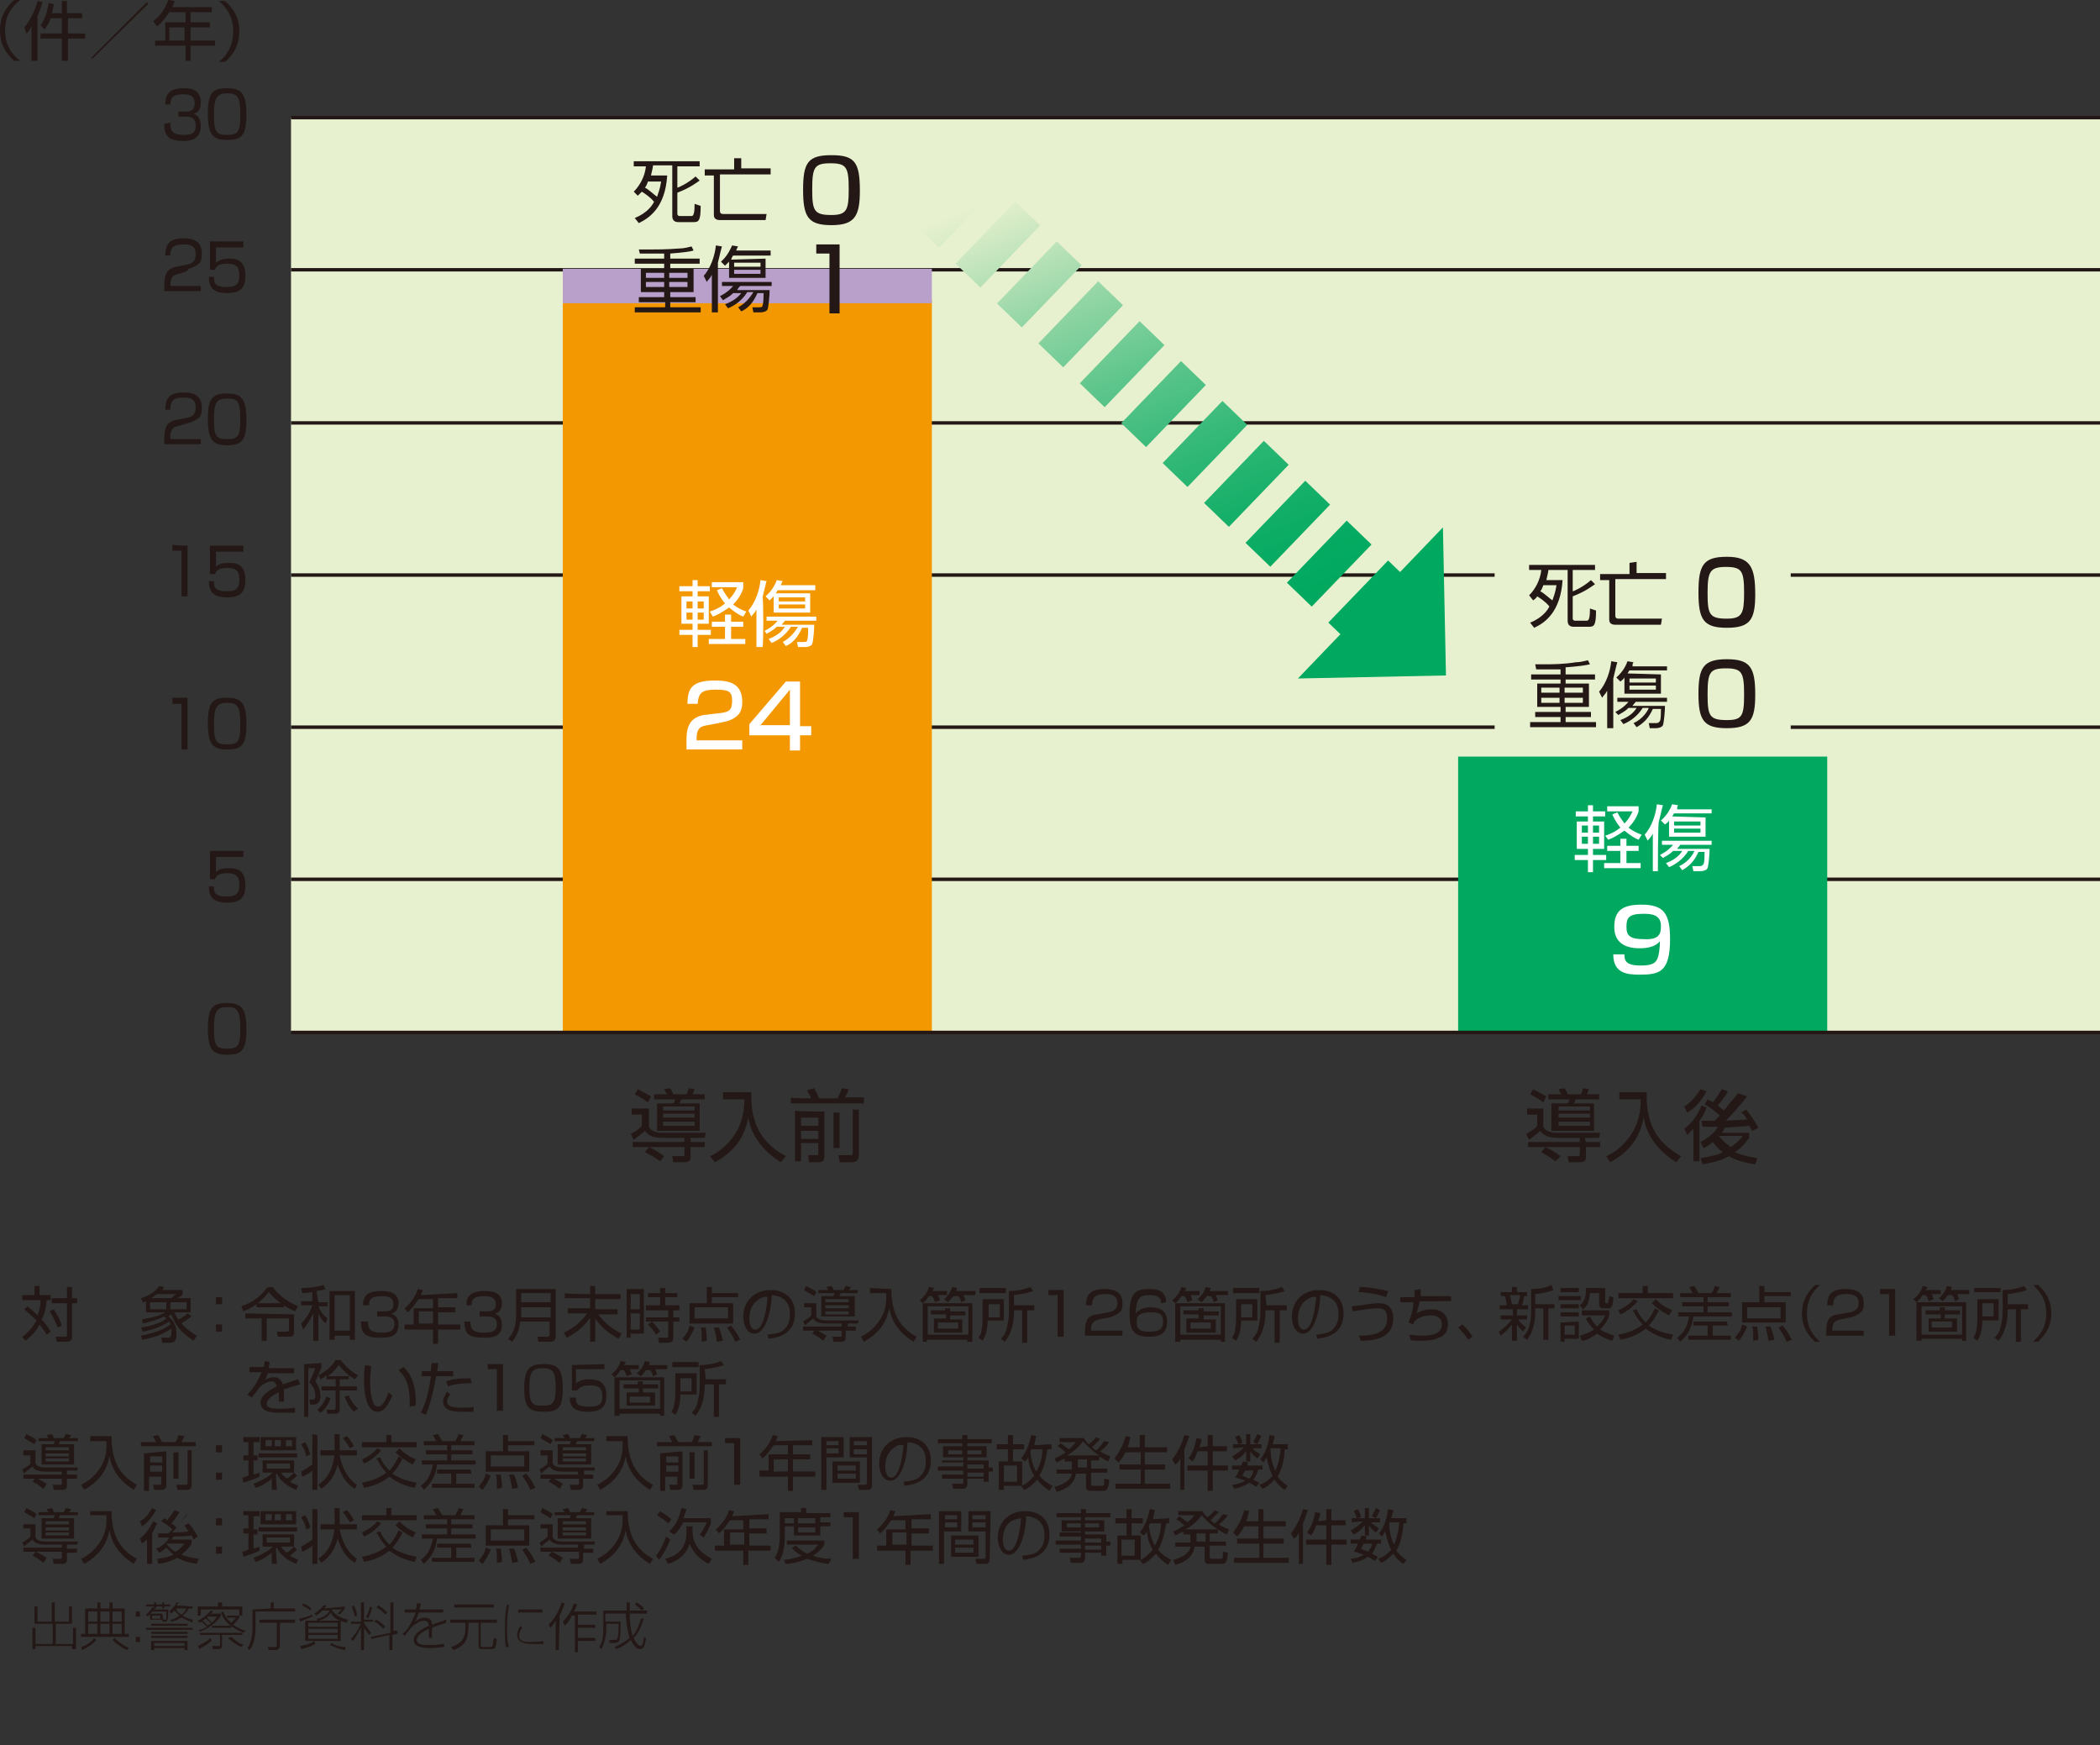
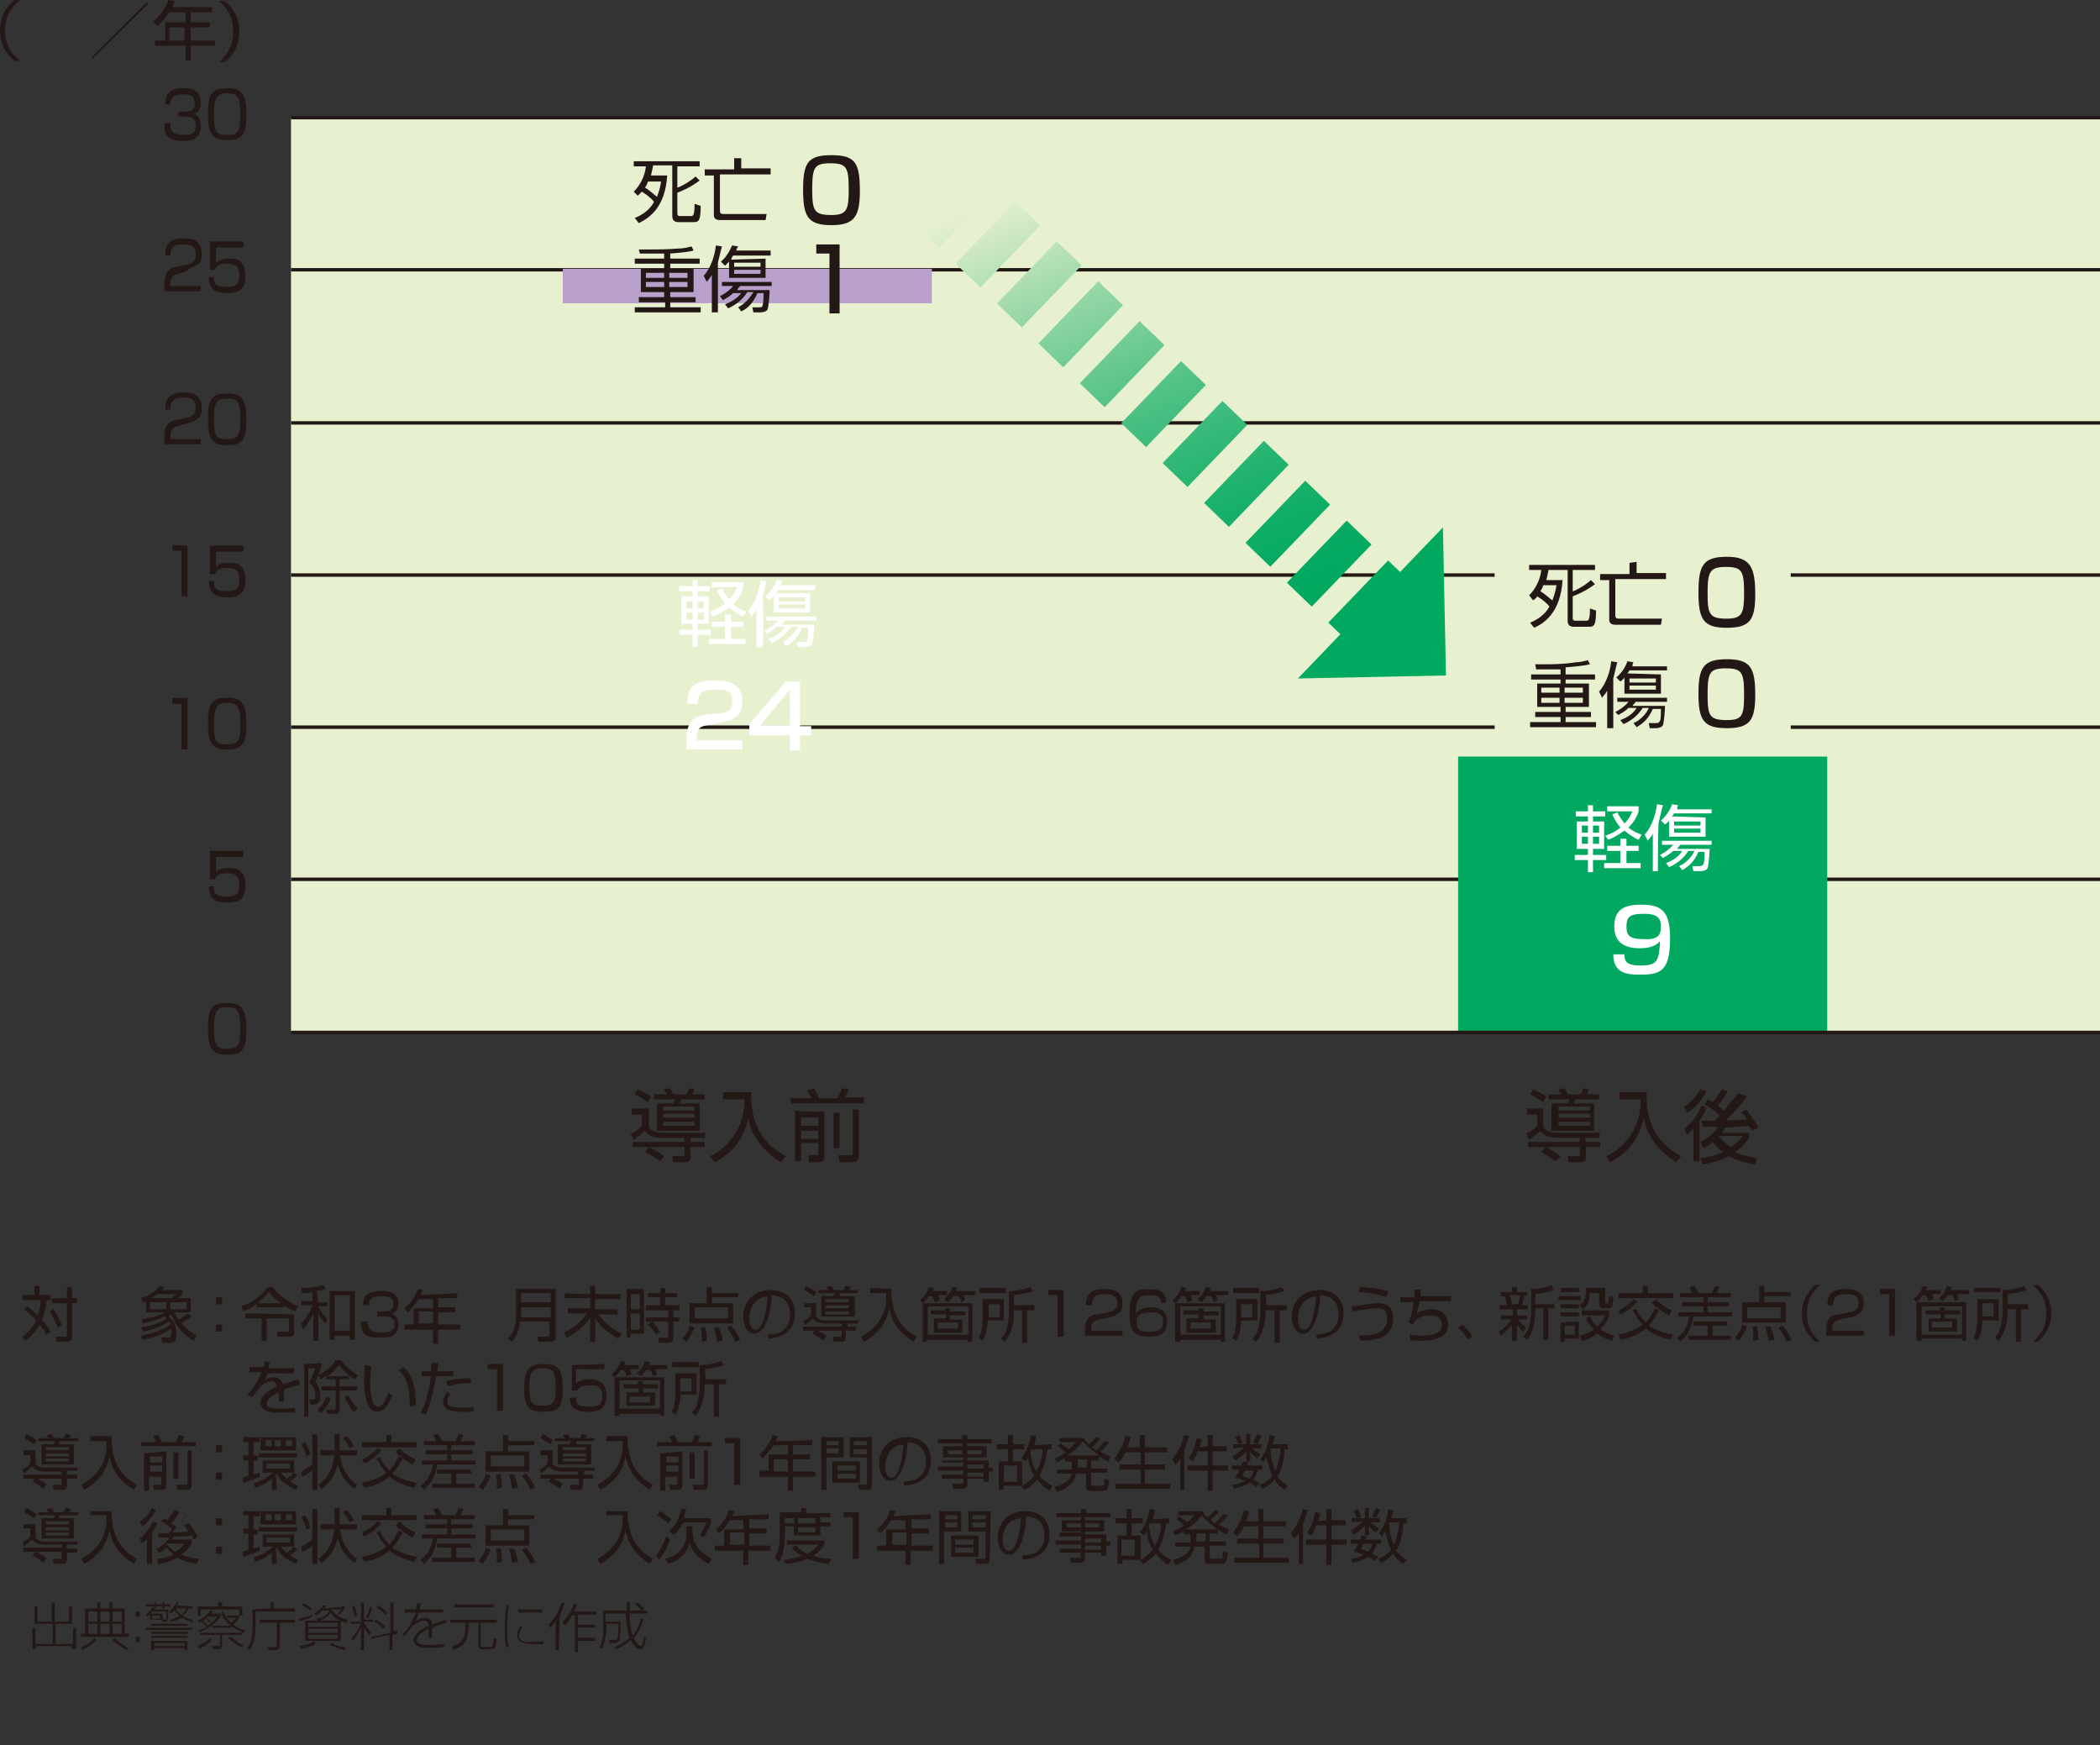
<svg xmlns="http://www.w3.org/2000/svg" version="1.1" id="_レイヤー_2" x="0px" y="0px" viewBox="0 0 207.1 172.1" style="enable-background:new 0 0 207.1 172.1;" xml:space="preserve">
  <rect x="0" y="0" width="207.1" height="172.1" fill="#333333" stroke="none" />
  <style type="text/css">
	.st0{fill:#231815;}
	.st1{fill:#E8F1CF;}
	.st2{fill:none;stroke:#231815;stroke-width:0.34;stroke-linejoin:round;}
	.st3{fill:none;stroke:url(#SVGID_1_);stroke-width:8.5;stroke-miterlimit:10;stroke-dasharray:0,0,3.4,2.27;}
	.st4{fill:url(#SVGID_00000072965897454892582990000002876320495607790220_);}
	.st5{fill:#F39800;}
	.st6{fill:#B9A0CB;}
	.st7{fill:#00A95F;}
	.st8{fill:#FFFFFF;}
</style>
  <g id="_メイン">
    <path class="st0" d="M4.6,131.6c-0.1-0.2-0.3-0.5-0.7-1c-0.4,0.8-1,1.3-1.4,1.6l-0.3-0.4c0.3-0.2,0.9-0.7,1.4-1.6   c-0.6-0.6-1-0.9-1.2-1.1l0.3-0.3c0.5,0.4,0.8,0.7,1,0.9c0.1-0.3,0.3-0.7,0.3-1.5H2.2v-0.5h1.2v-0.9h0.5v0.9H5v0.5H4.6   c-0.1,1.1-0.3,1.6-0.5,1.9c0.3,0.3,0.6,0.7,0.9,1.2L4.6,131.6L4.6,131.6z M5.7,130.9c-0.2-0.5-0.5-1.1-0.8-1.6l0.4-0.2   c0.4,0.6,0.7,1.2,0.8,1.6L5.7,130.9z M7.1,128h0.5v0.5H7.1v3.3c0,0.3-0.1,0.5-0.6,0.5H5.6l-0.1-0.5h0.9c0.1,0,0.2,0,0.2-0.1v-3.2   H5.1V128h1.5v-1.1h0.5L7.1,128L7.1,128z" />
    <path class="st0" d="M13.9,131.7c1.5-0.3,2.4-0.7,2.9-1.1c0-0.1,0-0.1-0.1-0.3c-0.5,0.3-1.4,0.8-2.6,1l-0.2-0.4   c1.3-0.2,2.2-0.6,2.5-0.9c-0.1-0.1-0.1-0.1-0.2-0.2c-0.8,0.4-1.4,0.5-2.1,0.7l-0.1-0.4c0.3-0.1,1.5-0.2,2.3-0.7h-1.9v-1.1   c-0.2,0.1-0.2,0.1-0.3,0.1l-0.2-0.4c0.7-0.2,1.4-0.6,1.8-1.2l0.5,0.1c-0.1,0.1-0.1,0.2-0.2,0.3H18v0.4c-0.1,0.2-0.2,0.2-0.5,0.4   h1.3v1.4h-1.6c0.2,0.4,0.3,0.6,0.4,0.7c0.5-0.2,0.8-0.5,0.9-0.6l0.4,0.3c-0.4,0.3-0.9,0.6-1,0.7c0.6,0.7,1.2,1,1.5,1.2l-0.3,0.5   c-0.9-0.6-1.7-1.2-2.2-2.6c-0.2,0.1-0.2,0.2-0.3,0.2c0.5,0.4,0.8,0.9,0.8,1.7c0,0.8-0.2,0.9-0.8,0.9H16l-0.1-0.5h0.6   c0.3,0,0.4-0.1,0.4-0.5c0,0,0-0.2,0-0.4c-1,0.7-2.2,1-2.9,1.1L13.9,131.7L13.9,131.7z M16.4,128.4h-1.6v0.7h1.6V128.4z M15.5,127.6   c-0.2,0.1-0.4,0.3-0.6,0.4h2c0.2-0.2,0.3-0.3,0.5-0.4C17.4,127.6,15.5,127.6,15.5,127.6z M18.4,128.4h-1.6v0.7h1.6V128.4z" />
    <path class="st0" d="M21.9,127.9v0.7h-0.6v-0.7H21.9z M21.9,130.6v0.7h-0.6v-0.7H21.9z" />
    <path class="st0" d="M26.9,126.9c0.6,0.9,1.6,1.5,2.5,1.9l-0.3,0.5c-1-0.4-1.9-1.1-2.6-1.9c-0.7,0.9-1.5,1.5-2.5,1.9l-0.2-0.5   c1.2-0.4,2-1.1,2.5-1.8C26.4,126.9,26.9,126.9,26.9,126.9z M29,129.6v1.8c0,0.4-0.3,0.4-0.5,0.4h-1.1l-0.1-0.5h1   c0.2,0,0.2-0.1,0.2-0.2v-1.1h-2.2v2.2h-0.5v-2.2h-1.6v-0.5L29,129.6L29,129.6z M28,128.5v0.4h-2.7v-0.4H28z" />
    <path class="st0" d="M31.4,128.4h0.9v0.4h-0.9c0.2,0.5,0.5,0.9,0.9,1.2l-0.2,0.5c-0.4-0.4-0.7-0.9-0.7-1v2.7h-0.5v-2.7   c-0.3,0.6-0.6,1.1-1,1.6l-0.2-0.6c0.5-0.5,0.9-1.1,1.1-1.8h-1.1v-0.4h1.1v-0.9c-0.5,0.1-0.8,0.1-1,0.1l-0.1-0.5   c0.2,0,1.3,0,2.2-0.3l0.2,0.4c-0.2,0.1-0.4,0.1-0.9,0.2L31.4,128.4L31.4,128.4z M35,132.1h-0.5v-0.4H33v0.4h-0.5v-4.8H35V132.1z    M34.5,127.7H33v3.5h1.5C34.5,131.3,34.5,127.7,34.5,127.7z" />
    <path class="st0" d="M36.3,130.3c0,0.5,0,1.1,1.3,1.1c0.7,0,1.3-0.1,1.3-0.8c0-0.3,0-0.8-1-0.8h-0.7v-0.5h0.7c0.3,0,0.9,0,0.9-0.7   c0-0.6-0.4-0.8-1.1-0.8c-1.2,0-1.3,0.4-1.3,0.9h-0.6c0-0.9,0.4-1.4,1.8-1.4c0.5,0,1.7,0,1.7,1.2c0,0.8-0.5,1-0.7,1   c0.2,0.1,0.7,0.3,0.7,1.1c0,1.3-1.1,1.3-1.8,1.3c-1.5,0-1.9-0.4-1.9-1.6L36.3,130.3L36.3,130.3z" />
    <path class="st0" d="M45.1,127.5v0.5h-1.9v0.9h1.7v0.5h-1.7v1.2h2.2v0.5h-2.2v1.4h-0.5v-1.4h-2.8v-0.5h0.9v-1.6h1.9v-0.9h-1.4   c-0.2,0.2-0.5,0.8-1.1,1.3l-0.3-0.4c0.6-0.5,1.1-1.2,1.3-1.9l0.5,0.1c0,0.1-0.1,0.2-0.2,0.5L45.1,127.5L45.1,127.5z M42.7,129.3   h-1.4v1.2h1.4V129.3z" />
-     <path class="st0" d="M46.4,130.3c0,0.5,0,1.1,1.3,1.1c0.7,0,1.3-0.1,1.3-0.8c0-0.3,0-0.8-1-0.8h-0.7v-0.5H48c0.3,0,0.9,0,0.9-0.7   c0-0.6-0.4-0.8-1.1-0.8c-1.2,0-1.3,0.4-1.3,0.9H46c0-0.9,0.4-1.4,1.8-1.4c0.5,0,1.7,0,1.7,1.2c0,0.8-0.5,1-0.7,1   c0.2,0.1,0.7,0.3,0.7,1.1c0,1.3-1.1,1.3-1.8,1.3c-1.5,0-1.9-0.4-1.9-1.6L46.4,130.3L46.4,130.3z" />
    <path class="st0" d="M54.8,131.8c0,0.5-0.4,0.5-0.6,0.5h-1.1l-0.1-0.5h1c0.1,0,0.2-0.1,0.2-0.2v-1.3h-2.9c-0.1,0.8-0.3,1.4-0.8,2   l-0.4-0.3c0.3-0.3,0.8-0.9,0.8-2.3v-2.6h3.9L54.8,131.8L54.8,131.8z M51.4,127.5v0.9h2.9v-0.9C54.3,127.5,51.4,127.5,51.4,127.5z    M51.4,128.9v1h2.9v-1H51.4z" />
    <path class="st0" d="M58.2,127.6v-0.8h0.5v0.8h2.5v0.5h-2.5v1h2.2v0.5h-1.9c0.6,0.8,1.3,1.4,2.3,1.9l-0.3,0.5   c-0.9-0.5-1.7-1.1-2.3-2v2.3h-0.5v-2.4c-0.5,0.8-1.3,1.5-2.3,2l-0.3-0.5c0.7-0.3,1.6-0.9,2.3-1.9h-1.9v-0.5h2.2v-1h-2.5v-0.5   C55.8,127.6,58.2,127.6,58.2,127.6z" />
    <path class="st0" d="M63.5,127.1v4.4h-1.3v0.4h-0.4v-4.8L63.5,127.1L63.5,127.1z M63.1,127.6h-0.9v1.5h0.9V127.6z M63.1,129.5h-0.9   v1.6h0.9V129.5z M66.8,127.9h-1.2v0.8H67v0.5h-0.6v0.7H67v0.4h-0.6v1.6c0,0.1,0,0.5-0.5,0.5H65l-0.1-0.5h0.8c0.1,0,0.2,0,0.2-0.1   v-1.5h-2.2v-0.4h2.2v-0.7h-2.2v-0.5h1.4v-0.8h-1.2v-0.4h1.2v-0.5h0.5v0.5h1.2L66.8,127.9L66.8,127.9z M64.7,131.6   c-0.1-0.2-0.3-0.5-0.8-1l0.4-0.3c0.4,0.4,0.7,0.8,0.8,1L64.7,131.6L64.7,131.6z" />
    <path class="st0" d="M67.3,132c0.3-0.4,0.6-0.7,0.7-1.3l0.5,0.2c-0.2,0.5-0.5,1-0.8,1.4L67.3,132L67.3,132z M72.8,127.9h-2.6v0.6   h2.1v2H68v-2h1.7v-1.6h0.5v0.6h2.6V127.9L72.8,127.9z M71.8,128.9h-3.3v1.1h3.3V128.9z M69.2,132.3c0-0.1,0-0.3,0-0.5   c0-0.4,0-0.7-0.1-0.9h0.5c0,0.3,0.1,0.7,0.1,1c0,0.1,0,0.2,0,0.3L69.2,132.3L69.2,132.3z M70.7,132.3c-0.1-0.7-0.2-1.1-0.3-1.4   l0.5,0c0.2,0.5,0.3,0.9,0.4,1.3L70.7,132.3L70.7,132.3z M72.5,132.3c-0.2-0.5-0.4-0.8-0.8-1.4l0.4-0.2c0.4,0.5,0.6,0.8,0.9,1.4   L72.5,132.3L72.5,132.3z" />
    <path class="st0" d="M75.7,131.6c0.9-0.1,1.4-0.2,1.7-0.6c0.5-0.5,0.5-1.1,0.5-1.5c0-0.7-0.3-1.7-1.8-1.8c0,1.2-0.5,3.8-1.7,3.8   c-0.7,0-1.1-0.8-1.1-1.7c0-1.4,1-2.6,2.7-2.6c1.6,0,2.4,1,2.4,2.3c0,2.2-1.9,2.4-2.6,2.5L75.7,131.6L75.7,131.6z M74.7,128.2   c-0.8,0.6-0.8,1.6-0.8,1.8c0,0.4,0.1,1.1,0.6,1.1c0.3,0,0.5-0.3,0.6-0.5c0.2-0.3,0.5-1.4,0.6-2.7C75.5,127.8,75.1,127.9,74.7,128.2   z" />
    <path class="st0" d="M83.4,130.8h1v0.4h-1v0.7c0,0.2-0.1,0.4-0.4,0.4h-0.8l-0.1-0.5h0.8c0.1,0,0.1,0,0.1-0.1v-0.5h-3.8v-0.4H83   v-0.3h-1.5c-0.9,0-1.2-0.3-1.3-0.5c-0.2,0.2-0.7,0.5-0.8,0.7l-0.2-0.4c0.1-0.1,0.6-0.3,0.8-0.6v-0.8h-0.7v-0.4h1.2v1.3   c0.2,0.4,0.8,0.4,1.1,0.4h3.1l-0.1,0.3h-1V130.8L83.4,130.8z M80.3,127.8c-0.3-0.2-0.7-0.4-1-0.6l0.2-0.4c0.6,0.3,0.9,0.5,1,0.6   L80.3,127.8L80.3,127.8z M81.2,132.2c-0.3-0.2-0.6-0.5-1.1-0.7l0.3-0.4c0.5,0.2,0.9,0.5,1.1,0.6L81.2,132.2z M81.7,127.2   c-0.1-0.1-0.2-0.3-0.2-0.3l0.5-0.1c0.1,0.1,0.2,0.3,0.2,0.4h1c0.1-0.2,0.1-0.3,0.2-0.4l0.5,0.1c0,0.1-0.1,0.2-0.2,0.3h0.9v0.3h-1.7   c0,0.1-0.1,0.2-0.1,0.3h1.5v2H81v-2h1.2c0-0.1,0.1-0.2,0.1-0.3h-1.6v-0.3H81.7L81.7,127.2z M83.7,128.1h-2.3v0.3h2.3V128.1z    M83.7,128.7h-2.3v0.3h2.3V128.7z M83.7,129.3h-2.3v0.3h2.3V129.3z" />
    <path class="st0" d="M87.9,127.1c0,2.3,0.8,3.8,2.5,4.7l-0.3,0.5c-2-1.2-2.3-2.8-2.4-3.3c-0.2,1-0.7,2.3-2.5,3.3l-0.3-0.5   c0.4-0.2,1.2-0.6,1.9-1.7c0.7-1.1,0.6-2.1,0.6-2.6h-1.6v-0.5L87.9,127.1L87.9,127.1z" />
    <path class="st0" d="M93.4,127.3v0.4h-0.9c0.1,0.1,0.1,0.3,0.2,0.5l-0.5,0.2c0,0-0.1-0.4-0.3-0.6h-0.3c-0.3,0.5-0.5,0.6-0.6,0.7   l-0.3-0.3c0.4-0.3,0.8-0.8,0.9-1.3l0.5,0.1c0,0.1-0.1,0.2-0.2,0.3L93.4,127.3L93.4,127.3z M95.9,132.3h-0.5v-0.2h-4v0.2H91v-3.8   h4.9V132.3z M95.5,128.8h-4v2.8h4V128.8z M93.2,129.3V129h0.5v0.3h1.5v0.4h-1.5v0.4h1.2v1.3h-2.8V130h1.2v-0.4h-1.5v-0.4H93.2   L93.2,129.3z M94.5,130.4h-2v0.6h2V130.4z M96.2,127.3v0.4h-1.2c0.1,0.1,0.1,0.3,0.2,0.5l-0.4,0.2c-0.1-0.4-0.2-0.5-0.3-0.6H94   c-0.2,0.3-0.4,0.5-0.5,0.6l-0.4-0.3c0.4-0.3,0.7-0.8,0.8-1.2l0.5,0.1c0,0.1-0.1,0.2-0.1,0.3L96.2,127.3L96.2,127.3z" />
    <path class="st0" d="M99,128.1v2.1h-1.6c0,0.6-0.1,1.4-0.5,2l-0.4-0.3c0.1-0.2,0.3-0.4,0.3-0.8c0.1-0.4,0.1-0.7,0.1-1v-2L99,128.1   L99,128.1z M99.2,127.5h-2.6v-0.5h2.6V127.5z M98.6,128.6h-1.1v1.3h1.1V128.6z M100,128.7h2v0.5h-0.7v3.2h-0.5v-3.2H100v0.1   c0,1.9-0.7,2.7-0.9,3l-0.4-0.3c0.2-0.2,0.5-0.5,0.6-1.1c0.2-0.8,0.2-1.3,0.2-1.5v-2.1c0.6,0,1.4-0.1,2.1-0.4l0.3,0.4   c-0.6,0.2-1.1,0.3-1.9,0.4L100,128.7L100,128.7z" />
    <path class="st0" d="M104.9,127.2v4.6h-0.6v-4.1h-0.9v-0.5H104.9z" />
    <path class="st0" d="M108.4,130.1c-0.4,0.1-0.8,0.2-0.8,1v0.1h3.1v0.5H107v-0.3c0-1.3,0.3-1.7,1.2-1.8l1.1-0.2   c0.5-0.1,0.9-0.3,0.9-0.9s-0.3-0.9-1.2-0.9c-1,0-1.3,0.3-1.3,1.1h-0.6c0-1.1,0.5-1.6,1.8-1.6c0.7,0,1.8,0.1,1.8,1.4   c0,0.2,0,0.7-0.3,0.9c-0.2,0.2-0.6,0.4-1,0.5L108.4,130.1L108.4,130.1z" />
    <path class="st0" d="M114.5,128.5c0-0.4-0.1-0.8-1.1-0.8c-0.3,0-0.9,0-1.1,0.4c-0.2,0.3-0.3,0.9-0.3,1.4c0.4-0.5,1.1-0.6,1.4-0.6   c0.8,0,1.7,0.2,1.7,1.4c0,1.4-1,1.5-1.8,1.5c-1.4,0-1.9-0.5-1.9-2.3c0-2.2,0.8-2.4,1.9-2.4c0.5,0,1.7,0,1.7,1.3L114.5,128.5   L114.5,128.5z M112.1,130.4c0,0.9,0.7,0.9,1.3,0.9c1,0,1.3-0.3,1.3-1c0-0.9-0.6-0.9-1.3-0.9C112.1,129.4,112.1,130,112.1,130.4   L112.1,130.4z" />
    <path class="st0" d="M118.3,127.3v0.4h-0.9c0.1,0.1,0.1,0.3,0.2,0.5l-0.5,0.2c0,0-0.1-0.4-0.3-0.6h-0.3c-0.3,0.5-0.5,0.6-0.6,0.7   l-0.3-0.3c0.4-0.3,0.8-0.8,0.9-1.3l0.5,0.1c0,0.1-0.1,0.2-0.2,0.3L118.3,127.3L118.3,127.3z M120.9,132.3h-0.5v-0.2h-4v0.2h-0.5   v-3.8h4.9V132.3z M120.4,128.8h-4v2.8h4V128.8z M118.2,129.3V129h0.5v0.3h1.5v0.4h-1.5v0.4h1.2v1.3H117V130h1.2v-0.4h-1.5v-0.4   H118.2L118.2,129.3z M119.4,130.4h-2v0.6h2V130.4z M121.1,127.3v0.4h-1.2c0.1,0.1,0.1,0.3,0.2,0.5l-0.4,0.2   c-0.1-0.4-0.2-0.5-0.3-0.6H119c-0.2,0.3-0.4,0.5-0.5,0.6l-0.4-0.3c0.4-0.3,0.7-0.8,0.8-1.2l0.5,0.1c0,0.1-0.1,0.2-0.1,0.3   L121.1,127.3L121.1,127.3z" />
    <path class="st0" d="M124,128.1v2.1h-1.6c0,0.6-0.1,1.4-0.5,2l-0.4-0.3c0.1-0.2,0.3-0.4,0.3-0.8c0.1-0.4,0.1-0.7,0.1-1v-2   L124,128.1L124,128.1z M124.2,127.5h-2.6v-0.5h2.6V127.5z M123.5,128.6h-1.1v1.3h1.1V128.6z M124.9,128.7h2v0.5h-0.7v3.2h-0.5v-3.2   h-0.9v0.1c0,1.9-0.7,2.7-0.9,3l-0.4-0.3c0.2-0.2,0.5-0.5,0.6-1.1c0.2-0.8,0.2-1.3,0.2-1.5v-2.1c0.6,0,1.4-0.1,2.1-0.4l0.3,0.4   c-0.6,0.2-1.1,0.3-1.9,0.4L124.9,128.7L124.9,128.7z" />
    <path class="st0" d="M129.8,131.6c0.9-0.1,1.4-0.2,1.7-0.6c0.5-0.5,0.5-1.1,0.5-1.5c0-0.7-0.3-1.7-1.8-1.8c0,1.2-0.5,3.8-1.7,3.8   c-0.7,0-1.1-0.8-1.1-1.7c0-1.4,1-2.6,2.7-2.6c1.6,0,2.4,1,2.4,2.3c0,2.2-1.9,2.4-2.6,2.5L129.8,131.6L129.8,131.6z M128.8,128.2   c-0.8,0.6-0.8,1.6-0.8,1.8c0,0.4,0.1,1.1,0.6,1.1c0.3,0,0.5-0.3,0.6-0.5c0.2-0.3,0.5-1.4,0.6-2.7   C129.6,127.8,129.2,127.9,128.8,128.2z" />
    <path class="st0" d="M134,131.7c1.6,0,2.8-0.3,2.8-1.7c0-1-0.6-1-1-1c-0.6,0-1.7,0.2-2.4,0.3l-0.1-0.5c0.3,0,2.1-0.3,2.6-0.3   c0.4,0,1.5,0,1.5,1.5c0,1.7-1.4,2.2-3.2,2.2L134,131.7L134,131.7z M136.7,127.9c-1.1-0.4-2.4-0.5-2.7-0.5l0.1-0.5   c0.9,0,1.9,0.2,2.8,0.4L136.7,127.9L136.7,127.9z" />
    <path class="st0" d="M140.1,127.1c0,0.2,0,0.3,0,0.7h3v0.5H140c-0.1,0.6-0.2,0.9-0.3,1.2c0.5-0.3,1-0.4,1.5-0.4   c1.1,0,1.6,0.7,1.6,1.5s-0.5,1.2-0.9,1.3c-0.4,0.2-0.9,0.3-1.8,0.3c-0.5,0-0.9,0-1-0.1l-0.1-0.5c0.2,0,0.6,0.1,1.2,0.1   c0.8,0,2-0.1,2-1.1c0-0.6-0.4-0.9-1.1-0.9c-0.1,0-1.1,0-1.6,0.6c-0.1,0.1-0.1,0.2-0.1,0.3l-0.5-0.2c0.1-0.3,0.4-0.8,0.5-2h-1.3   v-0.5h1.4c0-0.4,0-0.5,0-0.7L140.1,127.1L140.1,127.1z" />
    <path class="st0" d="M144.8,132.1c-0.4-0.6-0.8-1-1-1.2l0.4-0.3c0.4,0.3,0.8,0.8,1,1.2L144.8,132.1z" />
    <path class="st0" d="M150.2,131.3c-0.2-0.2-0.4-0.4-0.6-0.7v1.6h-0.5v-1.6c-0.4,0.5-0.7,0.8-1.1,1.1l-0.2-0.4   c0.5-0.3,0.9-0.7,1.3-1.2h-1.1v-0.4h1.2v-0.6h-1.3v-0.4h0.7c0-0.1-0.1-0.7-0.2-0.9H148v-0.4h1.1v-0.5h0.5v0.5h1v0.4h-0.3   c0,0.1-0.1,0.6-0.2,0.9h0.6v0.4h-1.1v0.6h1v0.4h-0.9c0.1,0.1,0.3,0.4,0.8,0.8L150.2,131.3L150.2,131.3z M149.7,128.6   c0.1-0.3,0.2-0.7,0.2-0.9h-1c0.1,0.3,0.2,0.8,0.2,0.9H149.7L149.7,128.6z M151.4,128.6h1.9v0.4h-0.6v3.1h-0.5v-3.1h-0.8v0.3   c0,1.8-0.6,2.5-0.8,2.8l-0.4-0.3c0.3-0.3,0.8-0.9,0.8-2.5v-2.2c0.7,0,1.4-0.1,2-0.4l0.2,0.5c-0.5,0.2-1,0.3-1.8,0.4V128.6   L151.4,128.6z" />
    <path class="st0" d="M155.9,127.8v0.4h-2.2v-0.4H155.9z M155.7,127v0.4h-1.8V127H155.7z M155.7,128.6v0.4h-1.8v-0.4H155.7z    M155.7,129.4v0.4h-1.8v-0.4H155.7z M155.7,130.3v1.7h-1.4v0.3h-0.4v-1.9L155.7,130.3L155.7,130.3z M155.3,130.7h-1v0.9h1V130.7z    M159,132.2c-0.4-0.1-0.9-0.3-1.5-0.7c-0.7,0.5-1.2,0.7-1.5,0.7l-0.2-0.5c0.7-0.2,1.1-0.4,1.4-0.6c-0.5-0.5-0.7-0.9-0.8-1.1   l0.4-0.2c0.1,0.2,0.3,0.6,0.7,1c0.3-0.3,0.6-0.6,0.8-1.1H156v-0.5h2.7v0.5c-0.1,0.3-0.3,0.8-0.9,1.4c0.5,0.3,1.1,0.5,1.4,0.6   L159,132.2L159,132.2z M158.3,127v1.3c0,0.1,0,0.2,0.1,0.2h0.1c0.1,0,0.1,0,0.1-0.1c0-0.1,0.1-0.4,0.1-0.6l0.4,0.1   c0,1.1-0.3,1.1-0.5,1.1h-0.5c-0.1,0-0.4,0-0.4-0.4v-1.1h-0.9c-0.1,0.9-0.2,1.2-0.7,1.6l-0.3-0.4c0.4-0.3,0.6-0.8,0.6-1.4   c0-0.1,0-0.2,0-0.3H158.3L158.3,127z" />
    <path class="st0" d="M161.4,129.1c0.1,0.3,0.4,0.8,0.9,1.3c0.5-0.5,0.7-1,0.9-1.4l0.4,0.2c-0.4,0.8-0.7,1.2-1,1.5   c0.4,0.3,1.2,0.7,2.4,0.9l-0.2,0.5c-0.6-0.1-1.6-0.4-2.5-1.1c-0.6,0.5-1.4,0.9-2.5,1.1l-0.2-0.5c0.5-0.1,1.5-0.3,2.4-1   c-0.6-0.6-0.8-1.2-1-1.4L161.4,129.1L161.4,129.1z M162.5,126.8v0.7h2.5v0.5h-5.4v-0.5h2.4v-0.7C162,126.8,162.5,126.8,162.5,126.8   z M159.6,129.2c0.7-0.3,1.3-0.8,1.5-1.1l0.4,0.2c-0.6,0.7-1.2,1.1-1.7,1.3L159.6,129.2L159.6,129.2z M163.3,128.1   c0.6,0.7,1.4,1,1.6,1.1l-0.3,0.5c-0.6-0.3-1.3-0.8-1.7-1.2L163.3,128.1L163.3,128.1z" />
    <path class="st0" d="M166.9,127.5c0-0.1-0.1-0.2-0.3-0.6l0.5-0.1c0.2,0.3,0.3,0.5,0.4,0.7h1.3c0.1-0.2,0.3-0.5,0.3-0.7l0.5,0.1   c-0.1,0.2-0.2,0.4-0.3,0.6h1.4v0.4h-2.3v0.5h2.1v0.4h-2.1v0.6h2.4v0.4H167c-0.2,1.6-1,2.2-1.3,2.5l-0.3-0.4c1-0.7,1.1-1.8,1.2-2.1   h-1.1v-0.4h2.5v-0.6h-2.1v-0.4h2.1v-0.5h-2.3v-0.4L166.9,127.5L166.9,127.5z M170.4,130.7h-1.5v1h1.8v0.4h-4.2v-0.4h1.9v-1h-1.4   v-0.4h3.3L170.4,130.7L170.4,130.7z" />
    <path class="st0" d="M171.1,131.9c0.3-0.4,0.6-0.7,0.7-1.3l0.5,0.2c-0.2,0.5-0.5,1-0.8,1.4L171.1,131.9L171.1,131.9z M176.6,127.8   H174v0.6h2.1v2h-4.3v-2h1.7v-1.6h0.5v0.6h2.6V127.8L176.6,127.8z M175.6,128.9h-3.3v1.1h3.3V128.9z M172.9,132.2c0-0.1,0-0.3,0-0.5   c0-0.4,0-0.7-0.1-0.9h0.5c0,0.3,0.1,0.7,0.1,1c0,0.1,0,0.2,0,0.3L172.9,132.2L172.9,132.2z M174.4,132.2c-0.1-0.7-0.2-1.1-0.3-1.4   l0.5,0c0.2,0.5,0.3,0.9,0.4,1.3L174.4,132.2L174.4,132.2z M176.2,132.3c-0.2-0.5-0.4-0.8-0.8-1.4l0.4-0.2c0.4,0.5,0.6,0.8,0.9,1.4   L176.2,132.3L176.2,132.3z" />
    <path class="st0" d="M179.5,126.7c-0.7,0.6-1.3,1.4-1.3,2.8s0.6,2.2,1.3,2.8h-0.5c-0.8-0.7-1.3-1.6-1.3-2.8s0.5-2,1.3-2.8H179.5z" />
    <path class="st0" d="M181.5,130.1c-0.4,0.1-0.8,0.2-0.8,1v0.1h3.1v0.5h-3.7v-0.3c0-1.3,0.3-1.7,1.2-1.8l1.1-0.2   c0.5-0.1,0.9-0.3,0.9-0.9s-0.3-0.9-1.2-0.9c-1,0-1.3,0.3-1.3,1.1h-0.6c0-1.1,0.5-1.6,1.8-1.6c0.7,0,1.8,0.1,1.8,1.4   c0,0.2,0,0.7-0.3,0.9c-0.2,0.2-0.6,0.4-1,0.5C182.5,129.9,181.5,130.1,181.5,130.1z" />
    <path class="st0" d="M186.9,127.1v4.6h-0.6v-4.1h-0.9v-0.5H186.9z" />
    <path class="st0" d="M191.4,127.2v0.4h-0.9c0.1,0.1,0.1,0.3,0.2,0.5l-0.5,0.2c0,0-0.1-0.4-0.3-0.6h-0.3c-0.3,0.5-0.5,0.6-0.6,0.7   l-0.3-0.3c0.4-0.3,0.8-0.8,0.9-1.3l0.5,0.1c0,0.1-0.1,0.2-0.2,0.3L191.4,127.2L191.4,127.2z M194,132.2h-0.5V132h-4v0.2H189v-3.8   h4.9V132.2z M193.5,128.8h-4v2.8h4V128.8z M191.3,129.2v-0.3h0.5v0.3h1.5v0.4h-1.5v0.4h1.2v1.3h-2.8v-1.3h1.2v-0.4h-1.5v-0.4H191.3   z M192.5,130.3h-2v0.6h2V130.3z M194.2,127.2v0.4H193c0.1,0.1,0.1,0.3,0.2,0.5l-0.4,0.2c-0.1-0.4-0.2-0.5-0.3-0.6h-0.4   c-0.2,0.3-0.4,0.5-0.5,0.6l-0.4-0.3c0.4-0.3,0.7-0.8,0.8-1.2l0.5,0.1c0,0.1-0.1,0.2-0.1,0.3L194.2,127.2L194.2,127.2z" />
    <path class="st0" d="M197.1,128.1v2.1h-1.6c0,0.6-0.1,1.4-0.5,2l-0.4-0.3c0.1-0.2,0.3-0.4,0.3-0.8c0.1-0.4,0.1-0.7,0.1-1v-2   L197.1,128.1L197.1,128.1z M197.3,127.4h-2.6V127h2.6V127.4z M196.6,128.5h-1.1v1.3h1.1V128.5z M198,128.6h2v0.5h-0.7v3.2h-0.5   v-3.2H198v0.1c0,1.9-0.7,2.7-0.9,3l-0.4-0.3c0.2-0.2,0.5-0.5,0.6-1.1c0.2-0.8,0.2-1.3,0.2-1.5v-2.1c0.6,0,1.4-0.1,2.1-0.4l0.3,0.4   c-0.6,0.2-1.1,0.3-1.9,0.4L198,128.6L198,128.6z" />
    <path class="st0" d="M200.5,132.3c0.6-0.6,1.3-1.3,1.3-2.8s-0.7-2.2-1.3-2.8h0.5c0.8,0.7,1.3,1.6,1.3,2.8c0,1.2-0.5,2-1.3,2.8   H200.5z" />
    <path class="st0" d="M26.6,134.3c0,0.2-0.1,0.3-0.1,0.6h2.5v0.5h-2.6c-0.1,0.4-0.2,0.6-0.3,0.7c0.2-0.1,0.4-0.3,0.9-0.3   c0.3,0,0.7,0.1,0.9,0.7c0.6-0.2,1.1-0.4,1.5-0.5l0.2,0.5c-0.4,0.1-1,0.3-1.6,0.5c0,0.2,0,0.5,0,0.7c0,0.2,0,0.4,0,0.5h-0.5   c0-0.2,0-0.3,0-0.5c0-0.1,0-0.3,0-0.4c-0.3,0.1-1.2,0.6-1.2,1.1c0,0.5,0.7,0.5,1.3,0.5c0.3,0,0.8,0,1.5-0.1v0.5c-0.2,0-0.6,0-1.4,0   c-0.7,0-2,0-2-1c0-0.6,0.6-1.1,1.6-1.6c-0.1-0.3-0.2-0.5-0.5-0.5c-0.3,0-0.8,0.2-1.2,0.6c-0.4,0.5-0.4,0.6-0.8,1l-0.4-0.3   c0.8-0.8,1.2-1.7,1.4-2.2h-1.2v-0.5h1.4c0.1-0.3,0.1-0.5,0.1-0.6L26.6,134.3L26.6,134.3z" />
    <path class="st0" d="M31.7,134.4v0.4c-0.1,0.2-0.1,0.4-0.6,1.4c0.3,0.4,0.5,0.9,0.5,1.5c0,0.3-0.1,0.8-0.7,0.8h-0.3l-0.1-0.5h0.3   c0.2,0,0.3-0.1,0.3-0.3c0-0.6-0.2-1-0.6-1.4c0.3-0.6,0.3-0.6,0.6-1.4h-0.7v4.8H30v-5.2L31.7,134.4L31.7,134.4z M31.3,139   c0.6-0.5,0.8-1.1,0.9-1.3l0.4,0.2c-0.3,0.8-0.7,1.2-1,1.4L31.3,139L31.3,139z M31.4,135.6c0.6-0.3,1.3-0.8,1.7-1.5h0.5   c0.4,0.5,0.8,1,1.7,1.5l-0.3,0.4c-0.2-0.1-0.3-0.2-0.6-0.4v0.4h-0.9v0.7h1.7v0.4h-1.7v1.8c0,0.2,0,0.5-0.5,0.5h-0.7l-0.1-0.4h0.7   c0.1,0,0.2,0,0.2-0.2v-1.7h-1.4v-0.4h1.4v-0.7h-0.9v-0.4c-0.2,0.2-0.4,0.3-0.6,0.4L31.4,135.6L31.4,135.6z M34.5,135.7   c-0.6-0.5-0.9-0.9-1.1-1.1c-0.4,0.6-0.9,1-1.1,1.1H34.5L34.5,135.7z M34.4,137.6c0.2,0.5,0.5,0.9,0.9,1.3l-0.4,0.3   c-0.5-0.5-0.8-1.1-0.9-1.5L34.4,137.6L34.4,137.6z" />
    <path class="st0" d="M36.6,134.7c0,0.3-0.1,0.8-0.1,1.5c0,0.9,0.1,1.8,0.4,2.3c0.1,0.1,0.2,0.2,0.4,0.2c0.4,0,0.8-0.7,1-1.4   l0.4,0.3c-0.4,0.9-0.8,1.6-1.5,1.6c-1.1,0-1.3-2-1.3-3c0-0.6,0-1.2,0.1-1.6C36,134.6,36.6,134.7,36.6,134.7z M40.4,138.7   c0-0.1,0-0.3,0-0.5c0-2-0.6-2.6-1.1-3.1l0.5-0.3c0.3,0.3,1.2,1.1,1.2,3.4c0,0.2,0,0.3,0,0.4L40.4,138.7L40.4,138.7z" />
    <path class="st0" d="M43.2,134.4c0,0.2,0,0.4-0.1,0.8h1.6v0.5h-1.7c-0.1,0.8-0.5,2.6-1,3.8l-0.5-0.2c0.6-1.1,0.9-2.8,1-3.6h-0.9   v-0.5h0.9c0-0.3,0-0.6,0.1-0.8L43.2,134.4L43.2,134.4z M44.4,137.5c-0.3,0.4-0.3,0.5-0.3,0.7c0,0.5,0.6,0.6,1.4,0.6   c0.6,0,1,0,1.2-0.1v0.5c-0.2,0-0.4,0-0.9,0c-0.9,0-2.1,0-2.1-1c0-0.4,0.2-0.6,0.4-1L44.4,137.5L44.4,137.5z M46.5,136.4   c-0.1,0-0.3,0-0.5,0c-0.6,0-1.3,0.1-1.8,0.3l-0.2-0.5c0.6-0.2,1.1-0.3,2.4-0.3L46.5,136.4L46.5,136.4z" />
    <path class="st0" d="M49.6,134.5v4.6H49V135h-0.9v-0.5H49.6z" />
    <path class="st0" d="M53.6,134.5c1.4,0,1.9,0.4,1.9,2.4s-0.5,2.3-1.9,2.3c-1.4,0-1.9-0.4-1.9-2.3S52.2,134.5,53.6,134.5L53.6,134.5   z M52.2,136.8c0,1.6,0.3,1.8,1.3,1.8c1.1,0,1.3-0.3,1.3-1.8c0-1.6-0.3-1.9-1.3-1.9C52.5,134.9,52.2,135.3,52.2,136.8L52.2,136.8z" />
    <path class="st0" d="M59.6,134.5v0.5h-2.8l0,1.4c0.2-0.1,0.4-0.4,1.3-0.4c0.8,0,1.7,0.2,1.7,1.6c0,1-0.4,1.6-1.8,1.6   s-1.8-0.5-1.8-1.4h0.6c0,0.5,0,0.9,1.3,0.9c0.9,0,1.3-0.2,1.3-1c0-0.6-0.1-1.1-1.2-1.1c-0.9,0-1.1,0.3-1.3,0.5h-0.5l0-2.5   L59.6,134.5L59.6,134.5z" />
    <path class="st0" d="M63,134.6v0.4h-0.9c0.1,0.1,0.1,0.3,0.2,0.5l-0.5,0.2c0,0-0.1-0.4-0.3-0.6h-0.3c-0.3,0.5-0.5,0.6-0.6,0.7   l-0.3-0.3c0.4-0.3,0.8-0.8,0.9-1.3l0.5,0.1c0,0.1-0.1,0.2-0.2,0.3L63,134.6L63,134.6z M65.6,139.6h-0.5v-0.2h-4v0.2h-0.5v-3.8h4.9   V139.6z M65.1,136.1h-4v2.8h4V136.1z M62.9,136.5v-0.3h0.5v0.3h1.5v0.4h-1.5v0.4h1.2v1.3h-2.8v-1.3h1.2v-0.4h-1.5v-0.4H62.9   L62.9,136.5z M64.1,137.7h-2v0.6h2V137.7z M65.8,134.6v0.4h-1.2c0.1,0.1,0.1,0.3,0.2,0.5l-0.4,0.2c-0.1-0.4-0.2-0.5-0.3-0.6h-0.4   c-0.2,0.3-0.4,0.5-0.5,0.6l-0.4-0.3c0.4-0.3,0.7-0.8,0.8-1.2l0.5,0.1c0,0.1-0.1,0.2-0.1,0.3L65.8,134.6L65.8,134.6z" />
    <path class="st0" d="M68.7,135.4v2.1h-1.6c0,0.6-0.1,1.4-0.5,2l-0.4-0.3c0.1-0.2,0.3-0.4,0.3-0.8c0.1-0.4,0.1-0.7,0.1-1v-2H68.7   L68.7,135.4z M68.9,134.8h-2.6v-0.5h2.6V134.8z M68.2,135.9h-1.1v1.3h1.1V135.9z M69.6,136h2v0.5h-0.7v3.2h-0.5v-3.2h-0.9v0.1   c0,1.9-0.7,2.7-0.9,3l-0.4-0.3c0.2-0.2,0.5-0.5,0.6-1.1c0.2-0.8,0.2-1.3,0.2-1.5v-2.1c0.6,0,1.4-0.1,2.1-0.4l0.3,0.4   c-0.6,0.2-1.1,0.3-1.9,0.4L69.6,136L69.6,136z" />
    <path class="st0" d="M6.6,145.4h1v0.4h-1v0.7c0,0.2-0.1,0.4-0.4,0.4H5.3l-0.1-0.5H6c0.1,0,0.1,0,0.1-0.1v-0.5H2.3v-0.4h3.8v-0.3   H4.5c-0.9,0-1.2-0.3-1.3-0.5c-0.2,0.2-0.7,0.5-0.8,0.7l-0.2-0.4c0.1-0.1,0.6-0.3,0.8-0.6v-0.8H2.3V143h1.2v1.3   c0.2,0.4,0.8,0.4,1.1,0.4h3.1l-0.1,0.3h-1L6.6,145.4L6.6,145.4z M3.4,142.4c-0.3-0.2-0.7-0.4-1-0.6l0.2-0.4c0.6,0.3,0.9,0.5,1,0.6   L3.4,142.4L3.4,142.4z M4.3,146.8c-0.3-0.2-0.6-0.5-1.1-0.7l0.3-0.4c0.5,0.2,0.9,0.5,1.1,0.6L4.3,146.8z M4.8,141.8   c-0.1-0.1-0.2-0.3-0.2-0.3l0.5-0.1c0.1,0.1,0.2,0.3,0.2,0.4h1c0.1-0.2,0.1-0.3,0.2-0.4l0.5,0.1c0,0.1-0.1,0.2-0.2,0.3h0.9v0.3H5.9   c0,0.1-0.1,0.2-0.1,0.3h1.5v2H4.1v-2h1.2c0-0.1,0.1-0.2,0.1-0.3H3.8v-0.3C3.8,141.8,4.8,141.8,4.8,141.8z M6.9,142.7H4.5v0.3h2.3   V142.7z M6.9,143.3H4.5v0.3h2.3V143.3z M6.9,143.8H4.5v0.3h2.3V143.8z" />
    <path class="st0" d="M11,141.7c0,2.3,0.8,3.8,2.5,4.7l-0.3,0.5c-2-1.2-2.3-2.8-2.4-3.3c-0.2,1-0.7,2.3-2.5,3.3L8,146.4   c0.4-0.2,1.2-0.6,1.9-1.7s0.6-2.1,0.6-2.6H8.9v-0.5H11L11,141.7z" />
    <path class="st0" d="M15.4,142.2c-0.1-0.2-0.3-0.5-0.3-0.6l0.5-0.1c0.2,0.3,0.3,0.6,0.4,0.7h1.3c0.2-0.3,0.2-0.4,0.3-0.7l0.6,0.1   c-0.1,0.2-0.2,0.4-0.3,0.6h1.4v0.4h-5.4v-0.4H15.4L15.4,142.2z M16.4,143.1v3.3c0,0.2,0,0.5-0.5,0.5h-0.7l-0.1-0.5h0.6   c0.1,0,0.2,0,0.2-0.1v-0.7h-1.2v1.4h-0.5v-3.7L16.4,143.1L16.4,143.1z M16,143.6h-1.2v0.6H16V143.6z M16,144.5h-1.2v0.6H16V144.5z    M17.1,145.8v-2.6h0.5v2.6C17.5,145.8,17.1,145.8,17.1,145.8z M18.9,143v3.4c0,0.5-0.3,0.5-0.5,0.5h-0.9l-0.1-0.5h0.9   c0.2,0,0.2-0.1,0.2-0.1V143H18.9L18.9,143z" />
    <path class="st0" d="M21.9,142.5v0.7h-0.6v-0.7H21.9z M21.9,145.2v0.7h-0.6v-0.7H21.9z" />
    <path class="st0" d="M25.6,145.6c-0.4,0.2-1,0.4-1.6,0.6l-0.1-0.5c0.1,0,0.3-0.1,0.6-0.2V144H24v-0.5h0.5v-1.3H24v-0.5h1.6v0.5H25   v1.3h0.4v0.5H25v1.4c0.2-0.1,0.4-0.1,0.6-0.2L25.6,145.6L25.6,145.6z M27.3,146.9h-0.5v-1.1c-0.5,0.4-0.9,0.7-1.6,0.9l-0.2-0.4   c0.8-0.3,1.5-0.7,1.9-1.1h-1V144H29v1.2l0.3,0.3c-0.2,0.2-0.6,0.5-0.7,0.6c0.3,0.2,0.6,0.3,0.8,0.4l-0.2,0.4c-1-0.4-1.6-1-1.9-1.6   c0,0,0,0-0.1,0.1L27.3,146.9L27.3,146.9z M29.3,143.7h-3.8v-0.4h3.8V143.7z M29.2,143h-3.5v-1.3h3.5V143z M26.8,142h-0.6v0.6h0.6   V142z M28.6,144.3h-2.3v0.5h2.3V144.3z M27.7,142h-0.6v0.6h0.6V142z M27.7,145.2c0.1,0.1,0.2,0.3,0.6,0.6c0.3-0.2,0.5-0.4,0.7-0.6   H27.7z M28.8,142h-0.6v0.6h0.6V142z" />
    <path class="st0" d="M31.3,141.5v5.4h-0.5V145c-0.2,0.2-0.7,0.5-1,0.6l-0.1-0.5c0.2-0.1,0.7-0.4,1.1-0.7v-3L31.3,141.5L31.3,141.5z    M30.2,143.6c-0.1-0.5-0.2-0.7-0.5-1.2l0.4-0.2c0.2,0.3,0.4,0.8,0.5,1.2C30.6,143.4,30.2,143.6,30.2,143.6z M35,146.8   c-1-0.6-1.4-1.5-1.7-2.4c-0.2,0.8-0.6,1.7-1.6,2.4l-0.3-0.4c0.7-0.5,1.1-1,1.4-2c0.1-0.3,0.1-0.6,0.2-0.9h-1.4V143H33v-1.6h0.5v1.6   h1.7v0.5h-1.7c0.4,2,1.4,2.7,1.7,2.9L35,146.8z M34.5,142.8c-0.1-0.2-0.4-0.7-0.7-1l0.4-0.2c0.4,0.4,0.6,0.8,0.7,1L34.5,142.8   L34.5,142.8z" />
    <path class="st0" d="M37.5,143.7c0.1,0.3,0.4,0.8,0.9,1.3c0.5-0.5,0.7-1,0.9-1.4l0.4,0.2c-0.4,0.8-0.7,1.2-1,1.5   c0.4,0.3,1.2,0.7,2.4,0.9l-0.2,0.5c-0.6-0.1-1.6-0.4-2.5-1.1c-0.6,0.5-1.4,0.9-2.5,1.1l-0.2-0.5c0.5-0.1,1.5-0.3,2.4-1   c-0.6-0.6-0.8-1.2-1-1.4L37.5,143.7L37.5,143.7z M38.6,141.5v0.7h2.5v0.5h-5.4v-0.5h2.4v-0.7C38.1,141.5,38.6,141.5,38.6,141.5z    M35.7,143.9c0.7-0.3,1.3-0.8,1.5-1.1l0.4,0.2c-0.6,0.7-1.2,1.1-1.7,1.3L35.7,143.9L35.7,143.9z M39.4,142.8c0.6,0.7,1.4,1,1.6,1.1   l-0.3,0.5c-0.6-0.3-1.3-0.8-1.7-1.2L39.4,142.8L39.4,142.8z" />
    <path class="st0" d="M43,142.1c0-0.1-0.1-0.2-0.3-0.6l0.5-0.1c0.2,0.3,0.3,0.5,0.4,0.7h1.3c0.1-0.2,0.3-0.5,0.3-0.7l0.5,0.1   c-0.1,0.2-0.2,0.4-0.3,0.6h1.4v0.4h-2.3v0.5h2.1v0.4h-2.1v0.6h2.4v0.4h-3.8c-0.2,1.6-1,2.2-1.3,2.5l-0.3-0.4c1-0.7,1.1-1.8,1.2-2.1   h-1.1V144h2.5v-0.6h-2.1V143h2.1v-0.5h-2.3v-0.4L43,142.1L43,142.1z M46.5,145.3H45v1h1.8v0.4h-4.2v-0.4h1.9v-1h-1.4v-0.4h3.3   L46.5,145.3L46.5,145.3z" />
    <path class="st0" d="M47.2,146.6c0.3-0.4,0.6-0.7,0.7-1.3l0.5,0.2c-0.2,0.5-0.5,1-0.8,1.4L47.2,146.6L47.2,146.6z M52.7,142.5h-2.6   v0.6h2.1v2h-4.3v-2h1.7v-1.6h0.5v0.6h2.6V142.5L52.7,142.5z M51.7,143.5h-3.3v1.1h3.3V143.5z M49,146.8c0-0.1,0-0.3,0-0.5   c0-0.4,0-0.7-0.1-0.9h0.5c0,0.3,0.1,0.7,0.1,1c0,0.1,0,0.2,0,0.3L49,146.8L49,146.8z M50.5,146.8c-0.1-0.7-0.2-1.1-0.3-1.4l0.5,0   c0.2,0.5,0.3,0.9,0.4,1.3L50.5,146.8L50.5,146.8z M52.3,146.9c-0.2-0.5-0.4-0.8-0.8-1.4l0.4-0.2c0.4,0.5,0.6,0.8,0.9,1.4   L52.3,146.9L52.3,146.9z" />
    <path class="st0" d="M57.5,145.4h1v0.4h-1v0.7c0,0.2-0.1,0.4-0.4,0.4h-0.8l-0.1-0.5h0.8c0.1,0,0.1,0,0.1-0.1v-0.5h-3.8v-0.4H57   v-0.3h-1.5c-0.9,0-1.2-0.3-1.3-0.5c-0.2,0.2-0.7,0.5-0.8,0.7l-0.2-0.4c0.1-0.1,0.6-0.3,0.8-0.6v-0.8h-0.7V143h1.2v1.3   c0.2,0.4,0.8,0.4,1.1,0.4h3.1l-0.1,0.3h-1V145.4L57.5,145.4z M54.3,142.4c-0.3-0.2-0.7-0.4-1-0.6l0.2-0.4c0.6,0.3,0.9,0.5,1,0.6   L54.3,142.4L54.3,142.4z M55.2,146.8c-0.3-0.2-0.6-0.5-1.1-0.7l0.3-0.4c0.5,0.2,0.9,0.5,1.1,0.6L55.2,146.8z M55.7,141.8   c-0.1-0.1-0.2-0.3-0.2-0.3l0.5-0.1c0.1,0.1,0.2,0.3,0.2,0.4h1c0.1-0.2,0.1-0.3,0.2-0.4l0.5,0.1c0,0.1-0.1,0.2-0.2,0.3h0.9v0.3h-1.7   c0,0.1-0.1,0.2-0.1,0.3h1.5v2H55v-2h1.2c0-0.1,0.1-0.2,0.1-0.3h-1.6v-0.3H55.7L55.7,141.8z M57.8,142.7h-2.3v0.3h2.3V142.7z    M57.8,143.3h-2.3v0.3h2.3V143.3z M57.8,143.8h-2.3v0.3h2.3V143.8z" />
    <path class="st0" d="M61.9,141.7c0,2.3,0.8,3.8,2.5,4.7l-0.3,0.5c-2-1.2-2.3-2.8-2.4-3.3c-0.2,1-0.7,2.3-2.5,3.3l-0.3-0.5   c0.4-0.2,1.2-0.6,1.9-1.7c0.7-1.1,0.6-2.1,0.6-2.6h-1.6v-0.5H61.9L61.9,141.7z" />
    <path class="st0" d="M66.3,142.2c-0.1-0.2-0.3-0.5-0.3-0.6l0.5-0.1c0.2,0.3,0.3,0.6,0.4,0.7h1.3c0.2-0.3,0.2-0.4,0.3-0.7l0.6,0.1   c-0.1,0.2-0.2,0.4-0.3,0.6h1.4v0.4h-5.4v-0.4H66.3L66.3,142.2z M67.3,143.1v3.3c0,0.2,0,0.5-0.5,0.5h-0.7l-0.1-0.5h0.6   c0.1,0,0.2,0,0.2-0.1v-0.7h-1.2v1.4h-0.5v-3.7L67.3,143.1L67.3,143.1z M66.9,143.6h-1.2v0.6h1.2V143.6z M66.9,144.5h-1.2v0.6h1.2   V144.5z M68,145.8v-2.6h0.5v2.6H68z M69.8,143v3.4c0,0.5-0.3,0.5-0.5,0.5h-0.9l-0.1-0.5h0.9c0.2,0,0.2-0.1,0.2-0.1V143H69.8   L69.8,143z" />
    <path class="st0" d="M73,141.8v4.6h-0.6v-4.1h-0.9v-0.5H73z" />
    <path class="st0" d="M80.1,142v0.5h-1.9v0.9h1.7v0.5h-1.7v1.2h2.2v0.5h-2.2v1.4h-0.5v-1.4h-2.8V145h0.9v-1.6h1.9v-0.9h-1.4   c-0.2,0.2-0.5,0.8-1.1,1.3l-0.3-0.4c0.6-0.5,1.1-1.2,1.3-1.9l0.5,0.1c0,0.1-0.1,0.2-0.2,0.5L80.1,142L80.1,142z M77.7,143.9h-1.4   v1.2h1.4V143.9z" />
    <path class="st0" d="M83.2,141.7v2h-1.7v3.2H81v-5.2L83.2,141.7L83.2,141.7z M82.7,142.1h-1.2v0.4h1.2V142.1z M82.7,142.8h-1.2v0.5   h1.2V142.8z M84.8,146.2h-2.7v-2.1h2.7V146.2z M84.4,144.5h-1.8v0.5h1.8V144.5z M84.4,145.3h-1.8v0.5h1.8V145.3z M86,146.4   c0,0.1,0,0.5-0.4,0.5h-0.9l-0.1-0.5h0.7c0.1,0,0.2,0,0.2-0.2v-2.5h-1.7v-2h2.2L86,146.4L86,146.4z M85.5,142.1h-1.3v0.4h1.3V142.1z    M85.5,142.9h-1.3v0.5h1.3V142.9z" />
    <path class="st0" d="M89.1,146.1c0.9-0.1,1.4-0.2,1.7-0.6c0.5-0.5,0.5-1.1,0.5-1.5c0-0.7-0.3-1.7-1.8-1.8c0,1.2-0.5,3.8-1.7,3.8   c-0.7,0-1.1-0.8-1.1-1.7c0-1.4,1-2.6,2.7-2.6c1.6,0,2.4,1,2.4,2.3c0,2.2-1.9,2.4-2.6,2.5L89.1,146.1L89.1,146.1z M88.1,142.8   c-0.8,0.6-0.8,1.6-0.8,1.8c0,0.4,0.1,1.1,0.6,1.1c0.3,0,0.5-0.3,0.6-0.5c0.2-0.3,0.5-1.4,0.6-2.7C88.8,142.4,88.4,142.5,88.1,142.8   z" />
    <path class="st0" d="M97.8,142.3h-2.4v0.3h1.9v1.1h-1.9v0.3h2.1v0.7h0.4v0.4h-0.4v1H97v-0.3h-1.6v0.5c0,0.3-0.1,0.5-0.5,0.5h-0.9   l-0.1-0.5h0.9c0.1,0,0.2,0,0.2-0.2v-0.3h-2.1v-0.4h2.1v-0.4h-2.5v-0.4h2.5v-0.4h-2.1V144h2.1v-0.3H93v-1.1h1.9v-0.3h-2.4v-0.4h2.4   v-0.4h0.5v0.4h2.4V142.3L97.8,142.3z M94.9,143h-1.4v0.4h1.4V143z M96.8,143h-1.4v0.4h1.4V143z M97,144.4h-1.6v0.4H97V144.4z    M97,145.2h-1.6v0.4H97V145.2z" />
    <path class="st0" d="M103.7,142.4v0.5h-0.4c-0.1,0.7-0.3,1.8-0.8,2.6c0.4,0.5,0.9,0.8,1.3,1l-0.3,0.5c-0.6-0.4-0.9-0.7-1.2-1.1   c-0.5,0.5-0.9,0.9-1.3,1l-0.3-0.4h0H99v0.4h-0.5v-2.8h0.9v-1.2h-1.1v-0.5h1.1v-0.9h0.5v0.9h1.1v0.5h-1.1v1.2h0.9v2.4   c0.6-0.3,1-0.8,1.2-1c-0.2-0.3-0.5-0.8-0.6-1.8c-0.1,0.2-0.2,0.3-0.3,0.4l-0.4-0.3c0.6-0.7,0.8-1.5,1-2.3l0.5,0.1   c-0.1,0.3-0.1,0.5-0.2,0.9L103.7,142.4L103.7,142.4z M100.3,144.5H99v1.6h1.3V144.5z M101.7,142.9c0,0.1,0,0.1-0.1,0.2   c0.1,1,0.4,1.7,0.6,2c0.2-0.4,0.6-1.1,0.6-2.2H101.7L101.7,142.9z" />
    <path class="st0" d="M109.4,142.2c-0.3,0.4-0.7,0.8-0.9,0.9c0.4,0.3,0.8,0.4,1,0.5l-0.2,0.5c-0.5-0.2-0.7-0.4-0.9-0.5v0.4h-0.8v0.8   h1.6v0.4h-1.6v1.1c0,0.1,0,0.2,0.2,0.2h0.8c0.3,0,0.3,0,0.3-0.7l0.5,0.1c-0.1,0.9-0.2,1.1-0.6,1.1h-1.2c-0.2,0-0.5,0-0.5-0.4v-1.3   h-1c-0.1,0.9-0.8,1.5-1.9,1.8l-0.2-0.5c0.8-0.2,1.6-0.6,1.7-1.3h-1.5v-0.4h1.5v-0.8h-0.7v-0.3c-0.4,0.2-0.6,0.3-0.8,0.4l-0.2-0.4   c0.5-0.2,0.8-0.4,1.1-0.6c-0.2-0.1-0.4-0.4-0.8-0.6l0.3-0.3c0.4,0.3,0.7,0.5,0.8,0.6c0.3-0.2,0.5-0.5,0.7-0.7h-1.6v-0.4h2.4   c0.1,0.2,0.2,0.4,0.5,0.6c0.3-0.3,0.5-0.4,0.7-0.7l0.4,0.2c-0.4,0.4-0.8,0.8-0.8,0.8c0.2,0.2,0.3,0.3,0.4,0.3   c0.2-0.1,0.5-0.5,0.8-0.9L109.4,142.2L109.4,142.2z M108.4,143.5c-0.8-0.5-1.4-1.2-1.6-1.4c-0.4,0.6-1,1.1-1.6,1.4H108.4z    M107.2,143.9h-0.9v0.8h0.9V143.9z" />
    <path class="st0" d="M112.4,142.7v-1.2h0.5v1.2h2.2v0.5h-2.2v1.2h2v0.5h-2v1.4h2.5v0.5h-5.4v-0.5h2.5v-1.4h-2.1v-0.5h2.1v-1.2H111   c-0.3,0.6-0.6,0.9-0.7,1l-0.4-0.4c0.5-0.6,0.9-1.4,1.1-2.2l0.5,0.1c-0.1,0.2-0.1,0.5-0.3,1H112.4L112.4,142.7z" />
    <path class="st0" d="M116.9,146.9h-0.5v-3.1c-0.2,0.4-0.3,0.5-0.5,0.6l-0.3-0.5c0.5-0.6,1-1.6,1.2-2.4l0.5,0.1   c-0.1,0.2-0.2,0.6-0.5,1.3V146.9z M119.1,142.6v-1.1h0.5v1.1h1.4v0.5h-1.4v1.4h1.5v0.5h-1.5v2h-0.5v-2h-2v-0.5h2v-1.4h-1   c-0.2,0.6-0.4,0.9-0.5,1l-0.4-0.3c0.3-0.4,0.6-0.9,0.8-2l0.5,0.1c0,0.2-0.1,0.4-0.2,0.8L119.1,142.6L119.1,142.6z" />
    <path class="st0" d="M121.6,142.8v-0.4h1.3v-1h0.4v1h1.1v0.4h-0.9c0.3,0.3,0.5,0.4,0.8,0.6l-0.3,0.4c-0.3-0.2-0.5-0.4-0.7-0.7v1   h-0.4v-1c-0.4,0.5-0.7,0.7-1.1,0.9l-0.3-0.4c0.6-0.3,1-0.7,1.2-0.9L121.6,142.8L121.6,142.8z M123.1,144.2   c-0.1,0.2-0.1,0.3-0.1,0.3h1.5v0.4h-0.4c-0.1,0.2-0.2,0.6-0.5,1c0.2,0.1,0.6,0.3,0.6,0.3l-0.3,0.4c-0.2-0.1-0.3-0.2-0.7-0.4   c-0.4,0.3-1,0.5-1.5,0.6l-0.2-0.4c0.2,0,0.8-0.1,1.3-0.4c-0.6-0.2-0.8-0.3-1-0.3c0.1-0.2,0.3-0.4,0.4-0.8h-0.7v-0.4h0.9   c0.1-0.2,0.1-0.3,0.2-0.4L123.1,144.2L123.1,144.2z M122.1,142.4c0-0.1-0.1-0.4-0.3-0.7l0.4-0.2c0.2,0.3,0.3,0.6,0.3,0.8   L122.1,142.4L122.1,142.4z M122.8,145c-0.2,0.3-0.2,0.4-0.3,0.5c0.2,0.1,0.5,0.2,0.7,0.3c0.3-0.3,0.4-0.6,0.4-0.8H122.8L122.8,145z    M123.6,142.2c0.1-0.2,0.2-0.4,0.4-0.8l0.4,0.2c-0.2,0.4-0.3,0.6-0.4,0.8L123.6,142.2z M127,142.4v0.5h-0.3c0,0.3-0.1,1.7-0.7,2.7   c0.4,0.5,0.8,0.8,1,0.9l-0.3,0.4c-0.3-0.2-0.7-0.5-1-1c-0.5,0.5-0.9,0.8-1.2,0.9l-0.3-0.4c0.3-0.1,0.8-0.3,1.3-0.9   c-0.2-0.3-0.4-1-0.6-1.8c-0.2,0.3-0.2,0.4-0.3,0.5l-0.3-0.3c0.2-0.3,0.7-0.9,0.9-2.4l0.5,0.1c0,0.2-0.1,0.4-0.2,0.8L127,142.4   L127,142.4z M125.3,142.8C125.3,142.8,125.3,142.9,125.3,142.8c0,0.9,0.2,1.7,0.5,2.2c0.1-0.3,0.4-1,0.5-2.2H125.3L125.3,142.8z" />
    <path class="st0" d="M6.6,152.7h1v0.4h-1v0.7c0,0.2-0.1,0.4-0.4,0.4H5.3l-0.1-0.5H6c0.1,0,0.1,0,0.1-0.1V153H2.3v-0.4h3.8v-0.3H4.5   c-0.9,0-1.2-0.3-1.3-0.5c-0.2,0.2-0.7,0.5-0.8,0.7l-0.2-0.4c0.1-0.1,0.6-0.3,0.8-0.6v-0.8H2.3v-0.4h1.2v1.3   c0.2,0.4,0.8,0.4,1.1,0.4h3.1l-0.1,0.3h-1L6.6,152.7L6.6,152.7z M3.4,149.7c-0.3-0.2-0.7-0.4-1-0.6l0.2-0.4c0.6,0.3,0.9,0.5,1,0.6   L3.4,149.7L3.4,149.7z M4.3,154.1c-0.3-0.2-0.6-0.5-1.1-0.7l0.3-0.4c0.5,0.2,0.9,0.5,1.1,0.6L4.3,154.1z M4.8,149.1   c-0.1-0.1-0.2-0.3-0.2-0.3l0.5-0.1c0.1,0.1,0.2,0.3,0.2,0.4h1c0.1-0.2,0.1-0.3,0.2-0.4l0.5,0.1c0,0.1-0.1,0.2-0.2,0.3h0.9v0.3H5.9   c0,0.1-0.1,0.2-0.1,0.3h1.5v2H4.1v-2h1.2c0-0.1,0.1-0.2,0.1-0.3H3.8v-0.3C3.8,149.1,4.8,149.1,4.8,149.1z M6.9,150H4.5v0.3h2.3V150   z M6.9,150.6H4.5v0.3h2.3V150.6z M6.9,151.1H4.5v0.3h2.3V151.1z" />
    <path class="st0" d="M11,149c0,2.3,0.8,3.8,2.5,4.7l-0.3,0.5c-2-1.2-2.3-2.8-2.4-3.3c-0.2,1-0.7,2.3-2.5,3.3L8,153.7   c0.4-0.2,1.2-0.6,1.9-1.7s0.6-2.1,0.6-2.6H8.9V149H11L11,149z" />
    <path class="st0" d="M15.4,148.9c-0.5,0.8-0.9,1.3-1.4,1.6l-0.2-0.5c0.6-0.3,0.9-0.8,1.2-1.3L15.4,148.9L15.4,148.9z M13.8,151.7   c0.5-0.4,1-1,1.3-1.7l0.4,0.2c-0.1,0.2-0.3,0.6-0.5,1v3h-0.5v-2.4c-0.2,0.2-0.4,0.3-0.5,0.4L13.8,151.7L13.8,151.7z M18.5,149.3   c-0.5,0.6-1.1,1.3-1.5,1.8c0.1,0,1.1,0,1.6-0.1c-0.2-0.3-0.3-0.4-0.4-0.6l0.4-0.2c0.3,0.3,0.7,0.9,0.9,1.3l-0.4,0.3   c-0.1-0.2-0.1-0.3-0.2-0.4c-0.6,0.1-1.2,0.1-1.8,0.1c-0.1,0.2-0.2,0.3-0.2,0.3h2v0.4c-0.1,0.2-0.4,0.6-1,1.1   c0.3,0.1,0.8,0.3,1.7,0.4l-0.2,0.5c-0.7-0.1-1.4-0.3-1.9-0.6c-0.4,0.2-1,0.5-1.9,0.6l-0.1-0.5c0.9-0.1,1.4-0.3,1.6-0.4   c-0.2-0.2-0.4-0.4-0.7-0.7c-0.3,0.3-0.5,0.4-0.7,0.5l-0.3-0.4c0.8-0.3,1.2-0.9,1.3-1.1c-0.2,0-1,0-1.1,0l0-0.4c0.3,0,0.5,0,1,0   c0.2-0.2,0.3-0.3,0.4-0.4c-0.2-0.2-0.7-0.6-1.1-0.8l0.3-0.3c0.1,0.1,0.2,0.1,0.3,0.2c0.1-0.2,0.5-0.6,0.7-1l0.5,0.2   c-0.2,0.4-0.7,1-0.8,1.1c0.3,0.2,0.4,0.3,0.5,0.4c0.7-0.8,0.7-0.9,1-1.3L18.5,149.3L18.5,149.3z M16.4,152.2L16.4,152.2   c0.4,0.5,0.7,0.7,0.9,0.8c0.2-0.1,0.5-0.3,0.9-0.8C18.2,152.2,16.4,152.2,16.4,152.2z" />
    <path class="st0" d="M21.9,149.7v0.7h-0.6v-0.7H21.9z M21.9,152.5v0.7h-0.6v-0.7H21.9z" />
    <path class="st0" d="M25.6,152.9c-0.4,0.2-1,0.4-1.6,0.6l-0.1-0.5c0.1,0,0.3-0.1,0.6-0.2v-1.6H24v-0.5h0.5v-1.3H24V149h1.6v0.5H25   v1.3h0.4v0.5H25v1.4c0.2-0.1,0.4-0.1,0.6-0.2L25.6,152.9L25.6,152.9z M27.3,154.2h-0.5v-1.1c-0.5,0.4-0.9,0.7-1.6,0.9l-0.2-0.4   c0.8-0.3,1.5-0.7,1.9-1.1h-1v-1.2H29v1.2l0.3,0.3c-0.2,0.2-0.6,0.5-0.7,0.6c0.3,0.2,0.6,0.3,0.8,0.4l-0.2,0.4c-1-0.4-1.6-1-1.9-1.6   c0,0,0,0-0.1,0.1L27.3,154.2L27.3,154.2z M29.3,151h-3.8v-0.4h3.8V151z M29.2,150.3h-3.5v-1.3h3.5V150.3z M26.8,149.3h-0.6v0.6h0.6   V149.3z M28.6,151.6h-2.3v0.5h2.3V151.6z M27.7,149.3h-0.6v0.6h0.6V149.3z M27.7,152.5c0.1,0.1,0.2,0.3,0.6,0.6   c0.3-0.2,0.5-0.4,0.7-0.6H27.7z M28.8,149.3h-0.6v0.6h0.6V149.3z" />
    <path class="st0" d="M31.3,148.8v5.4h-0.5v-1.8c-0.2,0.2-0.7,0.5-1,0.6l-0.1-0.5c0.2-0.1,0.7-0.4,1.1-0.7v-3L31.3,148.8L31.3,148.8   z M30.2,150.8c-0.1-0.5-0.2-0.7-0.5-1.2l0.4-0.2c0.2,0.3,0.4,0.8,0.5,1.2C30.6,150.7,30.2,150.8,30.2,150.8z M35,154.1   c-1-0.6-1.4-1.5-1.7-2.4c-0.2,0.8-0.6,1.7-1.6,2.4l-0.3-0.4c0.7-0.5,1.1-1,1.4-2c0.1-0.3,0.1-0.6,0.2-0.9h-1.4v-0.5H33v-1.6h0.5   v1.6h1.7v0.5h-1.7c0.4,2,1.4,2.7,1.7,2.9L35,154.1z M34.5,150.1c-0.1-0.2-0.4-0.7-0.7-1l0.4-0.2c0.4,0.4,0.6,0.8,0.7,1L34.5,150.1   L34.5,150.1z" />
    <path class="st0" d="M37.5,151c0.1,0.3,0.4,0.8,0.9,1.3c0.5-0.5,0.7-1,0.9-1.4l0.4,0.2c-0.4,0.8-0.7,1.2-1,1.5   c0.4,0.3,1.2,0.7,2.4,0.9l-0.2,0.5c-0.6-0.1-1.6-0.4-2.5-1.1c-0.6,0.5-1.4,0.9-2.5,1.1l-0.2-0.5c0.5-0.1,1.5-0.3,2.4-1   c-0.6-0.6-0.8-1.2-1-1.4L37.5,151L37.5,151z M38.6,148.7v0.7h2.5v0.5h-5.4v-0.5h2.4v-0.7C38.1,148.7,38.6,148.7,38.6,148.7z    M35.7,151.1c0.7-0.3,1.3-0.8,1.5-1.1l0.4,0.2c-0.6,0.7-1.2,1.1-1.7,1.3L35.7,151.1L35.7,151.1z M39.4,150c0.6,0.7,1.4,1,1.6,1.1   l-0.3,0.5c-0.6-0.3-1.3-0.8-1.7-1.2L39.4,150L39.4,150z" />
    <path class="st0" d="M43,149.4c0-0.1-0.1-0.2-0.3-0.6l0.5-0.1c0.2,0.3,0.3,0.5,0.4,0.7h1.3c0.1-0.2,0.3-0.5,0.3-0.7l0.5,0.1   c-0.1,0.2-0.2,0.4-0.3,0.6h1.4v0.4h-2.3v0.5h2.1v0.4h-2.1v0.6h2.4v0.4h-3.8c-0.2,1.6-1,2.2-1.3,2.5l-0.3-0.4c1-0.7,1.1-1.8,1.2-2.1   h-1.1v-0.4h2.5v-0.6h-2.1v-0.4h2.1v-0.5h-2.3v-0.4L43,149.4L43,149.4z M46.5,152.6H45v1h1.8v0.4h-4.2v-0.4h1.9v-1h-1.4v-0.4h3.3   L46.5,152.6L46.5,152.6z" />
    <path class="st0" d="M47.2,153.9c0.3-0.4,0.6-0.7,0.7-1.3l0.5,0.2c-0.2,0.5-0.5,1-0.8,1.4L47.2,153.9L47.2,153.9z M52.7,149.8h-2.6   v0.6h2.1v2h-4.3v-2h1.7v-1.6h0.5v0.6h2.6V149.8L52.7,149.8z M51.7,150.8h-3.3v1.1h3.3V150.8z M49,154.1c0-0.1,0-0.3,0-0.5   c0-0.4,0-0.7-0.1-0.9h0.5c0,0.3,0.1,0.7,0.1,1c0,0.1,0,0.2,0,0.3L49,154.1L49,154.1z M50.5,154.1c-0.1-0.7-0.2-1.1-0.3-1.4l0.5,0   c0.2,0.5,0.3,0.9,0.4,1.3L50.5,154.1L50.5,154.1z M52.3,154.2c-0.2-0.5-0.4-0.8-0.8-1.4l0.4-0.2c0.4,0.5,0.6,0.8,0.9,1.4   L52.3,154.2L52.3,154.2z" />
-     <path class="st0" d="M57.5,152.7h1v0.4h-1v0.7c0,0.2-0.1,0.4-0.4,0.4h-0.8l-0.1-0.5h0.8c0.1,0,0.1,0,0.1-0.1V153h-3.8v-0.4H57v-0.3   h-1.5c-0.9,0-1.2-0.3-1.3-0.5c-0.2,0.2-0.7,0.5-0.8,0.7l-0.2-0.4c0.1-0.1,0.6-0.3,0.8-0.6v-0.8h-0.7v-0.4h1.2v1.3   c0.2,0.4,0.8,0.4,1.1,0.4h3.1l-0.1,0.3h-1V152.7L57.5,152.7z M54.3,149.7c-0.3-0.2-0.7-0.4-1-0.6l0.2-0.4c0.6,0.3,0.9,0.5,1,0.6   L54.3,149.7L54.3,149.7z M55.2,154.1c-0.3-0.2-0.6-0.5-1.1-0.7l0.3-0.4c0.5,0.2,0.9,0.5,1.1,0.6L55.2,154.1z M55.7,149.1   c-0.1-0.1-0.2-0.3-0.2-0.3l0.5-0.1c0.1,0.1,0.2,0.3,0.2,0.4h1c0.1-0.2,0.1-0.3,0.2-0.4l0.5,0.1c0,0.1-0.1,0.2-0.2,0.3h0.9v0.3h-1.7   c0,0.1-0.1,0.2-0.1,0.3h1.5v2H55v-2h1.2c0-0.1,0.1-0.2,0.1-0.3h-1.6v-0.3H55.7L55.7,149.1z M57.8,150h-2.3v0.3h2.3V150z    M57.8,150.6h-2.3v0.3h2.3V150.6z M57.8,151.1h-2.3v0.3h2.3V151.1z" />
    <path class="st0" d="M61.9,149c0,2.3,0.8,3.8,2.5,4.7l-0.3,0.5c-2-1.2-2.3-2.8-2.4-3.3c-0.2,1-0.7,2.3-2.5,3.3l-0.3-0.5   c0.4-0.2,1.2-0.6,1.9-1.7c0.7-1.1,0.6-2.1,0.6-2.6h-1.6V149H61.9L61.9,149z" />
    <path class="st0" d="M64.7,153.4c0.4-0.5,0.7-1.1,1-1.9l0.4,0.3c-0.2,0.6-0.7,1.5-1.1,2L64.7,153.4L64.7,153.4z M65.1,149   c0.3,0.2,0.8,0.5,1.1,0.8l-0.3,0.4c-0.3-0.3-0.8-0.6-1.1-0.8L65.1,149L65.1,149z M68.3,150.5v0.5c0,1.5,1.1,2.3,1.9,2.7l-0.3,0.5   c-0.6-0.3-1.4-0.8-1.9-2c-0.1,0.4-0.5,1.5-2.1,2l-0.3-0.5c0.8-0.2,2.1-0.7,2.1-2.6v-0.6L68.3,150.5L68.3,150.5z M66,151   c0.2-0.2,0.9-0.8,1.2-2.3l0.5,0.1c-0.1,0.3-0.2,0.6-0.3,0.9h2.7v0.5c-0.1,0.4-0.5,1.1-0.7,1.4l-0.4-0.3c0.3-0.3,0.5-0.8,0.7-1.2   h-2.3c-0.2,0.3-0.5,0.9-0.9,1.2C66.4,151.3,66,151,66,151z" />
    <path class="st0" d="M75.8,149.3v0.5h-1.9v0.9h1.7v0.5h-1.7v1.2H76v0.5h-2.2v1.4h-0.5v-1.4h-2.8v-0.5h0.9v-1.6h1.9v-0.9H72   c-0.2,0.2-0.5,0.8-1.1,1.3l-0.3-0.4c0.6-0.5,1.1-1.2,1.3-1.9l0.5,0.1c0,0.1-0.1,0.2-0.2,0.5L75.8,149.3L75.8,149.3z M73.4,151.1H72   v1.2h1.4V151.1z" />
    <path class="st0" d="M79,149.2v-0.5h0.5v0.5h2.4v0.4h-1v0.5h1v0.4h-1v0.9h-2.6v-0.9h-0.9v1c0,0.3,0,1.7-0.6,2.5l-0.4-0.4   c0.4-0.6,0.5-1.4,0.5-2.2v-2.3H79L79,149.2z M81.7,154.2c-0.3,0-1.2-0.2-2.1-0.5c-1,0.4-1.8,0.5-2.1,0.5l-0.2-0.4   c0.3,0,0.9-0.1,1.8-0.4c-0.6-0.3-0.9-0.6-1-0.8l0.4-0.2c0.2,0.2,0.5,0.5,1.1,0.8c0.7-0.3,0.9-0.7,1.1-0.9h-3.1v-0.4h3.7v0.4   c-0.1,0.2-0.4,0.6-1.1,1.1c0.8,0.3,1.4,0.3,1.8,0.3L81.7,154.2L81.7,154.2z M78.3,149.7h-0.9v0.5h0.9V149.7z M80.4,149.7h-1.7v0.5   h1.7V149.7z M80.4,150.6h-1.7v0.5h1.7V150.6z" />
    <path class="st0" d="M84.7,149.1v4.6h-0.6v-4.1h-0.9v-0.5H84.7z" />
    <path class="st0" d="M91.8,149.3v0.5h-1.9v0.9h1.7v0.5h-1.7v1.2H92v0.5h-2.2v1.4h-0.5v-1.4h-2.8v-0.5h0.9v-1.6h1.9v-0.9h-1.4   c-0.2,0.2-0.5,0.8-1.1,1.3l-0.3-0.4c0.6-0.5,1.1-1.2,1.3-1.9l0.5,0.1c0,0.1-0.1,0.2-0.2,0.5L91.8,149.3L91.8,149.3z M89.4,151.1H88   v1.2h1.4V151.1z" />
    <path class="st0" d="M94.8,149v2h-1.7v3.2h-0.5V149L94.8,149L94.8,149z M94.4,149.4h-1.2v0.4h1.2V149.4z M94.4,150.1h-1.2v0.5h1.2   V150.1z M96.5,153.5h-2.7v-2.1h2.7V153.5z M96,151.8h-1.8v0.5H96V151.8z M96,152.6h-1.8v0.5H96V152.6z M97.6,153.7   c0,0.1,0,0.5-0.4,0.5h-0.9l-0.1-0.5H97c0.1,0,0.2,0,0.2-0.2V151h-1.7v-2h2.2L97.6,153.7L97.6,153.7z M97.2,149.4h-1.3v0.4h1.3   V149.4z M97.2,150.1h-1.3v0.5h1.3V150.1z" />
    <path class="st0" d="M100.8,153.4c0.9-0.1,1.4-0.2,1.7-0.6c0.5-0.5,0.5-1.1,0.5-1.5c0-0.7-0.3-1.7-1.8-1.8c0,1.2-0.5,3.8-1.7,3.8   c-0.7,0-1.1-0.8-1.1-1.7c0-1.4,1-2.6,2.7-2.6c1.6,0,2.4,1,2.4,2.3c0,2.2-1.9,2.4-2.6,2.5L100.8,153.4L100.8,153.4z M99.7,150   c-0.8,0.6-0.8,1.6-0.8,1.8c0,0.4,0.1,1.1,0.6,1.1c0.3,0,0.5-0.3,0.6-0.5c0.2-0.3,0.5-1.4,0.6-2.7C100.5,149.7,100.1,149.8,99.7,150   z" />
    <path class="st0" d="M109.5,149.6H107v0.3h1.9v1.1H107v0.3h2.1v0.7h0.4v0.4h-0.4v1h-0.5v-0.3H107v0.5c0,0.3-0.1,0.5-0.5,0.5h-0.9   l-0.1-0.5h0.9c0.1,0,0.2,0,0.2-0.2v-0.3h-2.1v-0.4h2.1v-0.4h-2.5v-0.4h2.5v-0.4h-2.1v-0.4h2.1V151h-1.9v-1.1h1.9v-0.3h-2.4v-0.4   h2.4v-0.4h0.5v0.4h2.4V149.6L109.5,149.6z M106.6,150.2h-1.4v0.4h1.4V150.2z M108.5,150.2H107v0.4h1.4V150.2z M108.6,151.7h-1.6   v0.4h1.6V151.7z M108.6,152.4h-1.6v0.4h1.6V152.4z" />
    <path class="st0" d="M115.3,149.7v0.5H115c-0.1,0.7-0.3,1.8-0.8,2.6c0.4,0.5,0.9,0.8,1.3,1l-0.3,0.5c-0.6-0.4-0.9-0.7-1.2-1.1   c-0.5,0.5-0.9,0.9-1.3,1l-0.3-0.4h0h-1.7v0.4h-0.5v-2.8h0.9v-1.2h-1.1v-0.5h1.1v-0.9h0.5v0.9h1.1v0.5h-1.1v1.2h0.9v2.4   c0.6-0.3,1-0.8,1.2-1c-0.2-0.3-0.5-0.8-0.6-1.8c-0.1,0.2-0.2,0.3-0.3,0.4l-0.4-0.3c0.6-0.7,0.8-1.5,1-2.3l0.5,0.1   c-0.1,0.3-0.1,0.5-0.2,0.9L115.3,149.7L115.3,149.7z M111.9,151.8h-1.3v1.6h1.3V151.8z M113.4,150.2c0,0.1,0,0.1-0.1,0.2   c0.1,1,0.4,1.7,0.6,2c0.2-0.4,0.6-1.1,0.6-2.2H113.4L113.4,150.2z" />
    <path class="st0" d="M121.1,149.4c-0.3,0.4-0.7,0.8-0.9,0.9c0.4,0.3,0.8,0.4,1,0.5l-0.2,0.5c-0.5-0.2-0.7-0.4-0.9-0.5v0.4h-0.8v0.8   h1.6v0.4h-1.6v1.1c0,0.1,0,0.2,0.2,0.2h0.8c0.3,0,0.3,0,0.3-0.7l0.5,0.1c-0.1,0.9-0.2,1.1-0.6,1.1h-1.2c-0.2,0-0.5,0-0.5-0.4v-1.3   h-1c-0.1,0.9-0.8,1.5-1.9,1.8l-0.2-0.5c0.8-0.2,1.6-0.6,1.7-1.3h-1.5v-0.4h1.5v-0.8h-0.7v-0.3c-0.4,0.2-0.6,0.3-0.8,0.4l-0.2-0.4   c0.5-0.2,0.8-0.4,1.1-0.6c-0.2-0.1-0.4-0.4-0.8-0.6l0.3-0.3c0.4,0.3,0.7,0.5,0.8,0.6c0.3-0.2,0.5-0.5,0.7-0.7h-1.6v-0.4h2.4   c0.1,0.2,0.2,0.4,0.5,0.6c0.3-0.3,0.5-0.4,0.7-0.7l0.4,0.2c-0.4,0.4-0.8,0.8-0.8,0.8c0.2,0.2,0.3,0.3,0.4,0.3   c0.2-0.1,0.5-0.5,0.8-0.9L121.1,149.4L121.1,149.4z M120.1,150.8c-0.8-0.5-1.4-1.2-1.6-1.4c-0.4,0.6-1,1.1-1.6,1.4H120.1z    M118.9,151.2H118v0.8h0.9V151.2z" />
    <path class="st0" d="M124.1,150v-1.2h0.5v1.2h2.2v0.5h-2.2v1.2h2v0.5h-2v1.4h2.5v0.5h-5.4v-0.5h2.5v-1.4H122v-0.5h2.1v-1.2h-1.4   c-0.3,0.6-0.6,0.9-0.7,1l-0.4-0.4c0.5-0.6,0.9-1.4,1.1-2.2l0.5,0.1c-0.1,0.2-0.1,0.5-0.3,1H124.1L124.1,150z" />
    <path class="st0" d="M128.6,154.2h-0.5v-3.1c-0.2,0.4-0.3,0.5-0.5,0.6l-0.3-0.5c0.5-0.6,1-1.6,1.2-2.4l0.5,0.1   c-0.1,0.2-0.2,0.6-0.5,1.3V154.2z M130.8,149.9v-1.1h0.5v1.1h1.4v0.5h-1.4v1.4h1.5v0.5h-1.5v2h-0.5v-2h-2v-0.5h2v-1.4h-1   c-0.2,0.6-0.4,0.9-0.5,1l-0.4-0.3c0.3-0.4,0.6-0.9,0.8-2l0.5,0.1c0,0.2-0.1,0.4-0.2,0.8L130.8,149.9L130.8,149.9z" />
    <path class="st0" d="M133.3,150.1v-0.4h1.3v-1h0.4v1h1.1v0.4h-0.9c0.3,0.3,0.5,0.4,0.8,0.6l-0.3,0.4c-0.3-0.2-0.5-0.4-0.7-0.7v1   h-0.4v-1c-0.4,0.5-0.7,0.7-1.1,0.9l-0.3-0.4c0.6-0.3,1-0.7,1.2-0.9L133.3,150.1L133.3,150.1z M134.8,151.5   c-0.1,0.2-0.1,0.3-0.1,0.3h1.5v0.4h-0.4c-0.1,0.2-0.2,0.6-0.5,1c0.2,0.1,0.6,0.3,0.6,0.3l-0.3,0.4c-0.2-0.1-0.3-0.2-0.7-0.4   c-0.4,0.3-1,0.5-1.5,0.6l-0.2-0.4c0.2,0,0.8-0.1,1.3-0.4c-0.6-0.2-0.8-0.3-1-0.3c0.1-0.2,0.3-0.4,0.4-0.8h-0.7v-0.4h0.9   c0.1-0.2,0.1-0.3,0.2-0.4L134.8,151.5L134.8,151.5z M133.8,149.7c0-0.1-0.1-0.4-0.3-0.7l0.4-0.2c0.2,0.3,0.3,0.6,0.3,0.8   L133.8,149.7L133.8,149.7z M134.5,152.2c-0.2,0.3-0.2,0.4-0.3,0.5c0.2,0.1,0.5,0.2,0.7,0.3c0.3-0.3,0.4-0.6,0.4-0.8H134.5   L134.5,152.2z M135.3,149.5c0.1-0.2,0.2-0.4,0.4-0.8l0.4,0.2c-0.2,0.4-0.3,0.6-0.4,0.8L135.3,149.5z M138.7,149.7v0.5h-0.3   c0,0.3-0.1,1.7-0.7,2.7c0.4,0.5,0.8,0.8,1,0.9l-0.3,0.4c-0.3-0.2-0.7-0.5-1-1c-0.5,0.5-0.9,0.8-1.2,0.9l-0.3-0.4   c0.3-0.1,0.8-0.3,1.3-0.9c-0.2-0.3-0.4-1-0.6-1.8c-0.2,0.3-0.2,0.4-0.3,0.5l-0.3-0.3c0.2-0.3,0.7-0.9,0.9-2.4l0.5,0.1   c0,0.2-0.1,0.4-0.2,0.8L138.7,149.7L138.7,149.7z M137,150.1C137,150.1,136.9,150.2,137,150.1c0,0.9,0.2,1.7,0.5,2.2   c0.1-0.3,0.4-1,0.5-2.2H137L137,150.1z" />
    <path class="st0" d="M3.7,158.4v1.5h1.4V158h0.3v1.9h1.4v-1.5h0.3v1.7H5.5v2h1.7v-1.6h0.3v2.1H7.1v-0.3H3.5v0.3H3.2v-2.1h0.3v1.6   h1.7v-2H3.4v-1.7H3.7L3.7,158.4z" />
    <path class="st0" d="M8,162.4c0.6-0.2,1-0.5,1.3-0.9l0.2,0.2c-0.4,0.5-1,0.8-1.4,1L8,162.4L8,162.4z M12.7,161.4H8v-0.3h0.4v-2.5   h1.2V158h0.3v0.6h0.9V158h0.3v0.6h1.2v2.5h0.4V161.4z M9.6,158.9H8.7v1h0.9V158.9z M9.6,160.1H8.7v1h0.9V160.1z M10.8,158.9H9.9v1   h0.9V158.9z M10.8,160.1H9.9v1h0.9V160.1z M11.3,161.5c0.5,0.5,1,0.8,1.4,1l-0.2,0.2c-0.6-0.3-1-0.6-1.4-1L11.3,161.5L11.3,161.5z    M12,158.9h-0.9v1H12V158.9z M12,160.1h-0.9v1H12V160.1z" />
    <path class="st0" d="M13.8,158.9v0.5h-0.4v-0.5H13.8z M13.8,161.4v0.5h-0.4v-0.5H13.8z" />
    <path class="st0" d="M14.8,159.7v-0.5c-0.1,0.1-0.2,0.1-0.3,0.2l-0.1-0.2c0.1-0.1,0.4-0.3,0.6-0.7h0.2v-0.1h-0.8v-0.2h0.8V158h0.2   v0.2H16V158h0.2v0.2h0.6v0.2h-0.6v0.2H16v-0.2h-0.6v0.2h-0.2c0,0.1,0,0.1-0.1,0.1h1.5c0,1.1-0.1,1.2-0.3,1.2h-0.3l0-0.2L14.8,159.7   L14.8,159.7z M19,160.7h-4.6v-0.2H19V160.7z M16.1,159.7h0.2c0,0,0.1,0,0.1-0.1c0-0.2,0-0.6,0-0.7H15c0,0.1-0.1,0.1-0.2,0.2H16   L16.1,159.7L16.1,159.7z M18.5,160.3h-3.6v-0.2h3.6V160.3z M18.5,161.1h-3.6v-0.2h3.6V161.1z M18.5,161.5h-3.6v-0.2h3.6V161.5z    M18.5,162.7h-0.3v-0.2h-3v0.2h-0.3v-0.9h3.6L18.5,162.7L18.5,162.7z M15.8,159.3H15v0.3h0.8V159.3z M18.2,162h-3v0.3h3V162z    M19,158.4v0.2h-0.4c-0.1,0.2-0.2,0.4-0.6,0.7c0.2,0.1,0.5,0.3,1,0.4L19,160c-0.5-0.2-0.9-0.4-1.1-0.5c-0.2,0.1-0.5,0.3-1,0.4   l-0.1-0.2c0.2,0,0.5-0.1,0.9-0.4c-0.2-0.2-0.4-0.4-0.5-0.5c-0.1,0.1-0.2,0.2-0.3,0.3l-0.2-0.2c0.3-0.3,0.6-0.6,0.7-0.9l0.2,0   c-0.1,0.2-0.1,0.2-0.2,0.3L19,158.4L19,158.4z M17.4,158.6C17.4,158.6,17.4,158.6,17.4,158.6c0,0.2,0.1,0.4,0.5,0.6   c0.3-0.2,0.4-0.5,0.5-0.6H17.4L17.4,158.6z" />
    <path class="st0" d="M19.5,159.8c0.7-0.3,1.1-0.8,1.3-1l0.2,0.1c0,0.1-0.1,0.1-0.2,0.2h1v0.2c-0.4,0.7-1.3,1.3-2.1,1.6l-0.1-0.2   c0.2,0,0.5-0.1,0.8-0.3c-0.1-0.1-0.3-0.3-0.5-0.5c-0.1,0-0.1,0.1-0.2,0.1L19.5,159.8L19.5,159.8z M19.5,162.3   c0.8-0.4,1.1-0.6,1.2-0.8l0.2,0.2c-0.3,0.4-0.9,0.7-1.3,0.9C19.7,162.5,19.5,162.3,19.5,162.3z M21.9,158v0.4h2v0.9h-0.3v-0.6h-3.8   v0.6h-0.3v-0.9h2V158H21.9z M21.9,161.2v1.1c0,0.2-0.2,0.3-0.3,0.3H21l-0.1-0.3h0.6c0.1,0,0.2,0,0.2-0.1v-1h-2V161h4.2v0.2H21.9   L21.9,161.2z M20.8,160.1c-0.1-0.2-0.2-0.2-0.5-0.5c-0.1,0-0.1,0.1-0.3,0.2c0.1,0.1,0.2,0.2,0.5,0.5   C20.5,160.2,20.6,160.2,20.8,160.1z M20.5,159.4c0,0-0.1,0.1-0.1,0.1c0.1,0.1,0.3,0.3,0.5,0.5c0.3-0.3,0.4-0.5,0.5-0.6H20.5   L20.5,159.4z M20.9,160.5v-0.2h1.9v0.2H20.9z M24,161c-1.3-0.6-1.9-1.1-2.2-2l0.2-0.1c0.3,0.7,0.6,0.9,0.8,1.1   c0.1-0.1,0.3-0.3,0.5-0.5h-0.9v-0.2h1.2v0.2c-0.1,0.2-0.4,0.5-0.6,0.7c0.3,0.2,0.6,0.4,1.2,0.6L24,161L24,161z M22.8,161.4   c0.5,0.4,0.7,0.6,1.2,0.8l-0.2,0.2c-0.4-0.2-0.8-0.4-1.3-0.9L22.8,161.4L22.8,161.4z" />
    <path class="st0" d="M26.7,158.6V158H27v0.6h2.1v0.3h-3.9v1.6c0,0.1,0,1.6-0.6,2.2l-0.2-0.2c0.5-0.6,0.5-1.9,0.5-2v-1.8L26.7,158.6   L26.7,158.6z M29.1,160h-1.5v2.2c0,0.4-0.2,0.5-0.5,0.5h-0.6l-0.1-0.3h0.7c0.1,0,0.2,0,0.2-0.2V160h-1.7v-0.3h3.5L29.1,160   L29.1,160z" />
    <path class="st0" d="M30.8,159.4c-0.4,0.2-0.8,0.3-1.2,0.5l-0.1-0.3c0.4-0.1,0.9-0.2,1.3-0.4L30.8,159.4L30.8,159.4z M31.1,162.1   c-0.5,0.3-1,0.4-1.4,0.5l-0.1-0.3c0.5-0.1,1-0.2,1.4-0.5L31.1,162.1z M30.6,158.8c-0.2-0.2-0.4-0.3-0.8-0.5l0.1-0.2   c0.2,0.1,0.5,0.2,0.8,0.5L30.6,158.8z M33.6,159.8v2h-3.5v-2H33.6z M30.4,160v0.4h2.9V160H30.4z M30.4,160.6v0.4h2.9v-0.4H30.4z    M30.4,161.2v0.4h2.9v-0.4H30.4z M34,158.4v0.2c-0.2,0.3-0.5,0.6-0.5,0.6l-0.2-0.1c0.1-0.1,0.3-0.3,0.4-0.4h-1   c0.3,0.5,0.8,0.8,1.6,1l-0.1,0.3c-1-0.2-1.4-0.6-1.6-1c-0.3,0.6-1.1,0.8-1.3,0.8l-0.1-0.2c0.3,0,1-0.2,1.3-0.8h-0.7   c-0.1,0.1-0.3,0.3-0.6,0.5l-0.2-0.2c0.3-0.2,0.6-0.4,0.9-0.8l0.3,0c-0.1,0.1-0.1,0.2-0.2,0.3L34,158.4L34,158.4z M34,162.7   c-0.5-0.1-1-0.3-1.5-0.5l0.2-0.2c0.4,0.3,1,0.4,1.4,0.4L34,162.7L34,162.7z" />
    <path class="st0" d="M36.4,161.2c-0.2-0.3-0.4-0.5-0.5-0.7v2.2h-0.3v-2.2c-0.2,0.3-0.4,0.8-0.8,1.3l-0.2-0.2c0.6-0.6,0.9-1.3,1-1.5   h-1v-0.2h1V158h0.3v1.7h0.9v0.2h-0.9v0.1c0.2,0.4,0.5,0.7,0.7,1L36.4,161.2L36.4,161.2z M35,159.4c-0.1-0.4-0.2-0.7-0.3-1l0.2-0.1   c0.2,0.4,0.3,0.7,0.3,1L35,159.4L35,159.4z M36.1,159.4c0.2-0.3,0.3-0.6,0.4-1l0.2,0.1c-0.1,0.4-0.2,0.7-0.4,1.1L36.1,159.4   L36.1,159.4z M39.2,160.8l0,0.3l-0.5,0.1v1.5h-0.3v-1.5l-1.8,0.4l0-0.2l1.9-0.4V158h0.3v2.8L39.2,160.8L39.2,160.8z M37.8,160.6   c-0.4-0.4-0.6-0.6-0.9-0.7l0.2-0.2c0.4,0.2,0.7,0.5,0.9,0.7C38,160.3,37.8,160.6,37.8,160.6z M38,159.2c-0.3-0.3-0.5-0.5-0.9-0.7   l0.2-0.2c0.2,0.1,0.5,0.3,0.9,0.7L38,159.2z" />
    <path class="st0" d="M41.5,158.1c0,0.2-0.1,0.3-0.1,0.6h2.3v0.3h-2.4c-0.2,0.6-0.3,0.8-0.4,0.9c0.2-0.1,0.5-0.4,1-0.4   c0.6,0,0.7,0.4,0.7,0.7c0.8-0.3,0.9-0.3,1.4-0.5L44,160c-0.5,0.2-1,0.3-1.4,0.5c0,0.2,0,0.5,0,0.7c0,0.1,0,0.2,0,0.3h-0.3   c0-0.2,0-0.3,0-0.5c0,0,0-0.2,0-0.4c-0.7,0.3-1.2,0.7-1.2,1.1c0,0.5,0.7,0.5,1.3,0.5c0.7,0,1.2-0.1,1.4-0.1l0,0.3   c-0.3,0-0.7,0.1-1.3,0.1c-0.5,0-1.7,0-1.7-0.8c0-0.6,0.8-1.1,1.5-1.4c0-0.2-0.1-0.5-0.5-0.5c-0.5,0-1,0.5-1.1,0.5   c-0.1,0.1-0.7,0.9-0.8,1l-0.2-0.2c0.3-0.2,0.8-0.8,1.3-2.1h-1.1v-0.3H41c0.1-0.3,0.1-0.5,0.1-0.6L41.5,158.1L41.5,158.1z" />
    <path class="st0" d="M49,159.7v0.3h-1.6v2.2c0,0.1,0,0.2,0.2,0.2h0.7c0.3,0,0.3-0.1,0.4-0.9l0.3,0.1c0,0.1-0.1,0.8-0.2,0.9   c-0.1,0.1-0.3,0.1-0.4,0.1h-0.9c-0.3,0-0.3-0.2-0.3-0.3V160h-1c0,1.4-0.1,2.2-1.5,2.7l-0.2-0.3c1.4-0.5,1.4-1.2,1.4-2.4h-1.5v-0.3   L49,159.7L49,159.7z M48.7,158.5h-3.9v-0.3h3.9V158.5z" />
    <path class="st0" d="M50.2,158.3c-0.1,0.5-0.2,1.1-0.2,2.3s0.1,1.6,0.2,1.8l-0.3,0c-0.1-0.4-0.1-0.9-0.1-1.8c0-0.8,0-1.6,0.2-2.4   L50.2,158.3L50.2,158.3z M51.5,160.5c-0.3,0.4-0.3,0.7-0.3,0.8c0,0.6,0.6,0.6,1.2,0.6c0.1,0,0.8,0,1.2-0.1v0.3c-0.3,0-0.5,0-0.9,0   c-0.6,0-1.7,0-1.7-0.9c0-0.2,0.1-0.5,0.3-0.9L51.5,160.5L51.5,160.5z M53.5,158.7v0.3h-2.4v-0.3H53.5z" />
    <path class="st0" d="M55.1,162.7h-0.3v-2.9c-0.2,0.3-0.3,0.5-0.5,0.7l-0.2-0.3c0.7-0.7,1-1.4,1.3-2.2l0.3,0.1   c-0.1,0.2-0.2,0.6-0.5,1.2L55.1,162.7L55.1,162.7z M55.5,159.9c0.6-0.6,0.9-1.2,1.1-1.8l0.3,0.1c0,0.1-0.1,0.3-0.3,0.7h2.2v0.3H57   v1h1.7v0.3H57v1h1.7v0.3H57v1.1h-0.3v-3.6h-0.3c-0.3,0.6-0.5,0.8-0.7,1L55.5,159.9L55.5,159.9z" />
    <path class="st0" d="M63.5,159.6c-0.2,0.5-0.4,1.3-1,1.9c0.2,0.5,0.5,0.8,0.7,0.8c0.2,0,0.3-0.6,0.3-0.9l0.2,0.1   c-0.1,1.1-0.4,1.1-0.6,1.1c-0.4,0-0.7-0.5-0.9-0.9c-0.6,0.6-1.2,0.8-1.4,0.9l-0.2-0.2c0.4-0.2,0.9-0.4,1.5-0.9   c-0.1-0.2-0.3-1-0.4-2.4h-2v0.8h1.5c0,0.7,0,1.5-0.1,1.8c-0.1,0.2-0.2,0.3-0.5,0.3h-0.5l0-0.3l0.5,0c0.2,0,0.3-0.1,0.3-0.2   c0.1-0.2,0.1-1.1,0.1-1.4h-1.2v0.2c0,0.2,0,0.8-0.1,1.2c-0.1,0.4-0.2,0.8-0.4,1.1l-0.2-0.2c0.4-0.6,0.4-1.4,0.4-2.1v-1.5h2.3   c0-0.3,0-0.5,0-0.8h0.3c0,0.2,0,0.5,0,0.8h1.7v0.3h-1.7c0,1.1,0.2,2,0.3,2.2c0.5-0.6,0.7-1.3,0.8-1.7L63.5,159.6L63.5,159.6z    M63.3,158.8c-0.2-0.2-0.4-0.4-0.7-0.6l0.2-0.2c0.3,0.2,0.6,0.4,0.7,0.6C63.5,158.6,63.3,158.8,63.3,158.8z" />
    <rect x="28.7" y="11.6" class="st1" width="178.4" height="90.1" />
    <path class="st0" d="M2,0C1.2,0.6,0.5,1.5,0.5,3S1.2,5.4,2,6H1.4C0.5,5.2,0,4.3,0,3s0.5-2.2,1.4-3H2z" />
-     <path class="st0" d="M3.7,6H3.1V2.6C2.9,3,2.8,3.2,2.6,3.3L2.4,2.7C2.9,2.1,3.5,1,3.7,0.1l0.5,0.1C4.1,0.4,4,0.9,3.7,1.6   C3.7,1.6,3.7,6,3.7,6z M6.1,1.3V0.1h0.5v1.2h1.5v0.5H6.7v1.5h1.7v0.5H6.7V6H6.1V3.8H4V3.3h2.1V1.8H5C4.8,2.4,4.5,2.7,4.4,2.9L4,2.5   c0.3-0.4,0.6-1,0.8-2.2l0.5,0.1c0,0.2-0.1,0.5-0.2,0.9L6.1,1.3L6.1,1.3z" />
    <path class="st0" d="M14.6,0.4L9.1,5.8L9,5.7l5.5-5.5L14.6,0.4z" />
    <path class="st0" d="M20.9,0.7v0.5h-2.1v1h1.9v0.5h-1.9V4h2.4v0.5h-2.4V6h-0.5V4.5h-3V4h1V2.2h2v-1h-1.6c-0.2,0.3-0.6,0.9-1.2,1.4   l-0.4-0.5c0.7-0.5,1.2-1.3,1.5-2.1l0.6,0.1c0,0.2-0.1,0.3-0.2,0.6L20.9,0.7L20.9,0.7z M18.2,2.7h-1.5V4h1.5V2.7z" />
    <path class="st0" d="M21.6,6.1c0.7-0.6,1.4-1.5,1.4-3s-0.7-2.4-1.4-3h0.6c0.9,0.8,1.4,1.7,1.4,3s-0.5,2.2-1.4,3H21.6z" />
    <path class="st0" d="M24,83.9v0.6h-2.7l0,1.5c0.2-0.2,0.4-0.4,1.3-0.4c0.8,0,1.6,0.2,1.6,1.7c0,1.1-0.4,1.7-1.8,1.7   s-1.8-0.6-1.8-1.6h0.5c0,0.5,0,1,1.2,1c0.9,0,1.3-0.2,1.3-1.1c0-0.7-0.1-1.2-1.2-1.2c-0.9,0-1.1,0.3-1.2,0.6h-0.5l0-2.8L24,83.9   L24,83.9z" />
    <line class="st2" x1="28.7" y1="86.7" x2="207.1" y2="86.7" />
    <path class="st0" d="M18.5,68.9v5h-0.6v-4.5h-0.9v-0.6H18.5z" />
    <path class="st0" d="M22.4,68.8c1.4,0,1.9,0.5,1.9,2.6s-0.5,2.5-1.9,2.5s-1.9-0.5-1.9-2.6S21,68.8,22.4,68.8L22.4,68.8z M21.1,71.4   c0,1.7,0.2,2,1.3,2s1.3-0.3,1.3-2c0-1.8-0.3-2.1-1.3-2.1S21.1,69.7,21.1,71.4z" />
    <line class="st2" x1="28.7" y1="71.7" x2="207.1" y2="71.7" />
    <path class="st0" d="M18.5,53.8v5h-0.6v-4.5h-0.9v-0.6C17.1,53.8,18.5,53.8,18.5,53.8z" />
    <path class="st0" d="M24,53.8v0.6h-2.7l0,1.5c0.2-0.2,0.4-0.4,1.3-0.4c0.8,0,1.6,0.2,1.6,1.7c0,1.1-0.4,1.7-1.8,1.7   s-1.8-0.6-1.8-1.6h0.5c0,0.5,0,1,1.2,1c0.9,0,1.3-0.2,1.3-1.1c0-0.7-0.1-1.2-1.2-1.2c-0.9,0-1.1,0.3-1.2,0.6h-0.5l0-2.8L24,53.8   L24,53.8z" />
    <line class="st2" x1="28.7" y1="56.7" x2="207.1" y2="56.7" />
    <path class="st0" d="M17.6,42c-0.4,0.1-0.8,0.2-0.8,1.1v0.2h3v0.5h-3.6v-0.4c0-1.4,0.3-1.8,1.2-2l1-0.2c0.5-0.1,0.9-0.3,0.9-1   s-0.3-1-1.2-1c-1,0-1.3,0.3-1.3,1.2h-0.5c0-1.2,0.5-1.7,1.8-1.7c0.7,0,1.8,0.1,1.8,1.5c0,0.2,0,0.8-0.3,1c-0.2,0.2-0.6,0.4-1,0.5   L17.6,42z" />
    <path class="st0" d="M22.4,38.8c1.4,0,1.9,0.5,1.9,2.6s-0.5,2.5-1.9,2.5s-1.9-0.5-1.9-2.6S21,38.8,22.4,38.8L22.4,38.8z M21.1,41.3   c0,1.7,0.2,2,1.3,2s1.3-0.3,1.3-2c0-1.8-0.3-2-1.3-2S21.1,39.6,21.1,41.3z" />
    <line class="st2" x1="28.7" y1="41.7" x2="207.1" y2="41.7" />
    <path class="st0" d="M17.6,27c-0.4,0.1-0.8,0.2-0.8,1.1v0.1h3v0.5h-3.6v-0.4c0-1.4,0.3-1.8,1.2-2l1-0.2c0.5-0.1,0.9-0.3,0.9-1   s-0.3-1-1.2-1c-1,0-1.3,0.3-1.3,1.1h-0.5c0-1.2,0.5-1.7,1.8-1.7c0.7,0,1.8,0.1,1.8,1.5c0,0.2,0,0.8-0.3,1c-0.2,0.2-0.6,0.4-1,0.5   C18.6,26.8,17.6,27,17.6,27z" />
    <path class="st0" d="M24,23.8v0.6h-2.7l0,1.5c0.2-0.1,0.4-0.4,1.3-0.4c0.8,0,1.6,0.2,1.6,1.7c0,1.1-0.4,1.7-1.8,1.7   s-1.8-0.6-1.8-1.6h0.5c0,0.5,0,1,1.2,1c0.9,0,1.3-0.2,1.3-1.1c0-0.7-0.1-1.2-1.2-1.2c-0.9,0-1.1,0.3-1.2,0.6h-0.5l0-2.8H24L24,23.8   z" />
    <line class="st2" x1="28.7" y1="26.6" x2="207.1" y2="26.6" />
    <path class="st0" d="M16.8,12.1c0,0.6,0,1.2,1.3,1.2c0.7,0,1.2-0.1,1.2-0.9c0-0.3,0-0.9-1-0.9h-0.7v-0.5h0.7c0.3,0,0.9,0,0.9-0.8   c0-0.7-0.4-0.9-1.1-0.9c-1.2,0-1.3,0.5-1.3,1h-0.5c0-1,0.4-1.6,1.8-1.6c0.5,0,1.7,0,1.7,1.4c0,0.9-0.5,1.1-0.7,1.1   c0.2,0.1,0.7,0.3,0.7,1.2c0,1.4-1.1,1.5-1.7,1.5c-1.5,0-1.9-0.5-1.9-1.7L16.8,12.1L16.8,12.1z" />
    <path class="st0" d="M22.4,8.7c1.4,0,1.9,0.5,1.9,2.6s-0.5,2.5-1.9,2.5s-1.9-0.5-1.9-2.6S21,8.7,22.4,8.7L22.4,8.7z M21.1,11.3   c0,1.7,0.2,2,1.3,2s1.3-0.3,1.3-2c0-1.8-0.3-2.1-1.3-2.1S21.1,9.6,21.1,11.3z" />
    <line class="st2" x1="28.7" y1="11.6" x2="207.1" y2="11.6" />
    <linearGradient id="SVGID_1_" gradientUnits="userSpaceOnUse" x1="103.815" y1="161.192" x2="128.445" y2="99.802" gradientTransform="matrix(1 0 0 -1 0 174)">
      <stop offset="6.000000e-02" style="stop-color:#E8F1CF" />
      <stop offset="0.11" style="stop-color:#D3EAC5" />
      <stop offset="0.25" style="stop-color:#94D6A6" />
      <stop offset="0.38" style="stop-color:#5FC68C" />
      <stop offset="0.51" style="stop-color:#35B979" />
      <stop offset="0.62" style="stop-color:#18B06A" />
      <stop offset="0.72" style="stop-color:#06AA62" />
      <stop offset="0.79" style="stop-color:#00A95F" />
    </linearGradient>
    <line class="st3" x1="93.1" y1="19" x2="136.1" y2="60.4" />
    <linearGradient id="SVGID_00000020384275135850681700000005589260945252177038_" gradientUnits="userSpaceOnUse" x1="114.679" y1="165.56" x2="139.309" y2="104.169" gradientTransform="matrix(1 0 0 -1 0 174)">
      <stop offset="6.000000e-02" style="stop-color:#E8F1CF" />
      <stop offset="0.11" style="stop-color:#D3EAC5" />
      <stop offset="0.25" style="stop-color:#94D6A6" />
      <stop offset="0.38" style="stop-color:#5FC68C" />
      <stop offset="0.51" style="stop-color:#35B979" />
      <stop offset="0.62" style="stop-color:#18B06A" />
      <stop offset="0.72" style="stop-color:#06AA62" />
      <stop offset="0.79" style="stop-color:#00A95F" />
    </linearGradient>
    <polygon style="fill:url(#SVGID_00000020384275135850681700000005589260945252177038_);" points="142.3,52 128,66.9 142.6,66.6     " />
-     <rect x="55.5" y="29.6" class="st5" width="36.4" height="72.1" />
    <rect x="55.5" y="26.5" class="st6" width="36.4" height="3.4" />
    <rect x="143.8" y="74.6" class="st7" width="36.4" height="27.2" />
    <path class="st8" d="M68.3,57.8v-0.6h0.5v0.6H70v0.5h-1.2v0.5h1.1v2.7h-1.1v0.6h1.3v0.5h-1.3v1.2h-0.5v-1.2H67v-0.5h1.3v-0.6h-1.1   v-2.7h1.1v-0.5H67v-0.5H68.3z M68.3,59.3h-0.6V60h0.6V59.3z M68.3,60.4h-0.6v0.7h0.6V60.4z M69.4,59.3h-0.6V60h0.6V59.3z    M69.4,60.4h-0.6v0.7h0.6V60.4z M72.1,61.3h1.2v0.5h-1.2V63h1.4v0.5h-3.6V63h1.6v-1.2h-1.3v-0.5h1.3v-0.7h0.6V61.3z M70,60.3   c0.3-0.1,0.9-0.3,1.5-0.8c-0.5-0.6-0.7-1.1-0.8-1.3l0.5-0.2c0.3,0.6,0.6,0.9,0.7,1.1c0.5-0.5,0.7-1,0.8-1.2h-2.5v-0.5h3.1V58   c-0.1,0.3-0.3,0.9-1,1.6c0.5,0.4,1,0.6,1.3,0.7l-0.3,0.5c-0.3-0.1-0.8-0.4-1.4-0.9c-0.7,0.5-1.3,0.8-1.6,0.9L70,60.3L70,60.3z" />
    <path class="st8" d="M75.2,63.8h-0.6v-3.7c-0.2,0.4-0.4,0.5-0.5,0.7l-0.3-0.6c0.7-0.8,1.1-2,1.2-3l0.6,0.1   c-0.1,0.3-0.2,0.8-0.4,1.6C75.3,58.9,75.3,63.8,75.2,63.8z M75.4,62.2c0.2-0.1,0.8-0.4,1.3-1h-1.1v-0.4h4.9v0.4h-3.1   c-0.1,0.2-0.2,0.2-0.3,0.4h3.2c0,0.5-0.1,1.6-0.2,1.9c-0.1,0.2-0.4,0.3-0.7,0.3h-0.7l-0.1-0.5l0.7,0c0.3,0,0.3-0.1,0.3-0.2   c0.1-0.2,0.1-0.8,0.1-1.2h-0.6c-0.4,0.9-0.9,1.5-1.6,1.8l-0.3-0.4c0.9-0.5,1.3-1.2,1.5-1.5H78c-0.5,0.8-1.2,1.3-1.9,1.6l-0.3-0.4   c0.8-0.3,1.3-0.7,1.6-1.2h-0.8c-0.4,0.4-0.7,0.5-1,0.7L75.4,62.2L75.4,62.2z M79.9,58.5v1.9h-3.6v-1.6c-0.2,0.2-0.3,0.3-0.4,0.4   l-0.4-0.4c0.7-0.6,1-1.3,1.1-1.6l0.6,0.1c-0.1,0.1-0.1,0.2-0.2,0.4h3.4v0.5h-3.7c-0.1,0.1-0.1,0.2-0.2,0.3L79.9,58.5L79.9,58.5z    M79.4,58.9h-2.6v0.4h2.6V58.9z M79.4,59.6h-2.6V60h2.6V59.6z" />
    <path class="st8" d="M69.8,71.5c-0.6,0.1-1.1,0.2-1.1,1.3V73h4.5v0.9h-5.5v-0.8c0-1.1,0.1-2.3,1.7-2.6l1.7-0.2   c0.8-0.1,1.1-0.3,1.1-1.2S71.9,68,70.6,68c-1.4,0-1.7,0.3-1.8,1.4h-1c0-1.5,0.4-2.3,2.7-2.3c1.3,0,2.7,0.2,2.7,2.1   c0,0.9-0.3,1.3-0.8,1.6c-0.3,0.2-0.6,0.3-1.1,0.4C71.4,71.2,69.8,71.5,69.8,71.5z" />
    <path class="st8" d="M78.9,67.2v4.4H80v0.9h-1.1v1.5h-1v-1.5h-4v-1.1l3.6-4.2L78.9,67.2L78.9,67.2z M77.9,68L75,71.5h2.9V68z" />
    <path class="st8" d="M156.6,80v-0.6h0.5V80h1.2v0.5h-1.2V81h1.1v2.7h-1.1v0.6h1.3v0.5h-1.3v1.2h-0.5v-1.2h-1.3v-0.5h1.3v-0.6h-1.1   V81h1.1v-0.5h-1.2V80H156.6z M156.6,81.4h-0.6v0.7h0.6V81.4z M156.6,82.5h-0.6v0.7h0.6V82.5z M157.7,81.4h-0.6v0.7h0.6V81.4z    M157.7,82.5h-0.6v0.7h0.6V82.5z M160.4,83.4h1.2v0.5h-1.2v1.2h1.4v0.5h-3.6v-0.5h1.6v-1.2h-1.3v-0.5h1.3v-0.7h0.6V83.4z    M158.3,82.4c0.3-0.1,0.9-0.3,1.5-0.8c-0.5-0.6-0.7-1.1-0.8-1.3l0.5-0.2c0.3,0.6,0.6,0.9,0.7,1.1c0.5-0.5,0.7-1,0.8-1.2h-2.5v-0.5   h3.1v0.5c-0.1,0.3-0.3,0.9-1,1.6c0.5,0.4,1,0.6,1.3,0.7l-0.3,0.5c-0.3-0.1-0.8-0.4-1.4-0.9c-0.7,0.5-1.3,0.8-1.6,0.9L158.3,82.4   L158.3,82.4z" />
    <path class="st8" d="M163.5,85.9H163v-3.7c-0.2,0.4-0.4,0.5-0.5,0.7l-0.3-0.6c0.7-0.8,1.1-2,1.2-3l0.6,0.1   c-0.1,0.3-0.2,0.8-0.4,1.6C163.5,81,163.5,85.9,163.5,85.9z M163.7,84.3c0.2-0.1,0.8-0.4,1.3-1h-1.1v-0.4h4.9v0.4h-3.1   c-0.1,0.2-0.2,0.2-0.3,0.4h3.2c0,0.5-0.1,1.6-0.2,1.9c-0.1,0.2-0.4,0.3-0.7,0.3H167l-0.1-0.5l0.7,0c0.3,0,0.3-0.1,0.4-0.2   c0.1-0.2,0.1-0.8,0.1-1.2h-0.6c-0.4,0.9-0.9,1.4-1.6,1.8l-0.3-0.4c0.9-0.4,1.4-1.2,1.5-1.5h-0.6c-0.5,0.8-1.2,1.3-1.9,1.6l-0.3-0.4   c0.8-0.3,1.3-0.7,1.6-1.2H165c-0.4,0.4-0.7,0.5-1,0.7L163.7,84.3L163.7,84.3z M168.2,80.6v1.9h-3.6v-1.6c-0.1,0.2-0.3,0.3-0.4,0.4   l-0.4-0.4c0.7-0.6,1-1.3,1.1-1.6l0.6,0.1c-0.1,0.1-0.1,0.2-0.1,0.4h3.4v0.4h-3.7c-0.1,0.1-0.1,0.2-0.2,0.3L168.2,80.6L168.2,80.6z    M167.7,81h-2.6v0.4h2.6V81z M167.7,81.7h-2.6v0.4h2.6V81.7z" />
    <path class="st8" d="M160.2,94.1c0,0.6,0.1,1.1,1.6,1.1c1.1,0,1.5-0.2,1.7-0.8c0.1-0.3,0.2-0.9,0.2-1.6c-0.4,0.5-1.1,0.7-2,0.7   c-1.5,0-2.5-0.6-2.5-2.1c0-1.7,0.9-2.2,2.7-2.2c2.2,0,2.8,0.9,2.8,3.4c0,3.3-1.1,3.5-3,3.5c-1.2,0-2.6-0.1-2.6-2L160.2,94.1   L160.2,94.1z M163.8,91.3c0-1.1-0.9-1.2-1.7-1.2c-1.5,0-1.7,0.4-1.7,1.3s0.4,1.2,1.7,1.2C163.7,92.7,163.8,92,163.8,91.3   L163.8,91.3z" />
    <path class="st0" d="M66.1,25.5H69V26h-2.9v0.5h2.3v2.3h-2.3v0.5h2.5v0.5h-2.5v0.5h3v0.5h-6.5v-0.5h3v-0.5H63v-0.5h2.5v-0.5h-2.3   v-2.3h2.3V26h-2.9v-0.5h2.9v-0.5c-1.2,0-1.8,0-2.4,0L63,24.6c0.2,0,0.5,0,0.9,0c0.7,0,1.9,0,3.1-0.1c0.4,0,0.8-0.1,1.2-0.2l0.2,0.4   c-0.3,0.1-1,0.2-2.3,0.3L66.1,25.5L66.1,25.5z M65.5,26.9h-1.8v0.5h1.8V26.9z M65.5,27.8h-1.8v0.5h1.8V27.8z M67.8,26.9h-1.8v0.5   h1.8V26.9z M67.8,27.8h-1.8v0.5h1.8V27.8z" />
    <path class="st0" d="M70.8,30.8h-0.6v-3.7c-0.2,0.4-0.4,0.5-0.5,0.7l-0.3-0.6c0.7-0.8,1.1-2,1.2-3l0.6,0.1   c-0.1,0.3-0.2,0.8-0.4,1.6C70.8,26,70.8,30.8,70.8,30.8z M71,29.2c0.2-0.1,0.8-0.4,1.3-1h-1.1v-0.4h4.9v0.4h-3.1   c-0.1,0.1-0.2,0.2-0.3,0.4h3.2c0,0.5-0.1,1.6-0.2,1.9c-0.1,0.2-0.4,0.3-0.7,0.3h-0.7l-0.1-0.5l0.7,0c0.3,0,0.3-0.1,0.3-0.2   c0.1-0.2,0.1-0.8,0.1-1.2h-0.6c-0.4,0.9-0.9,1.5-1.6,1.8l-0.3-0.4c0.9-0.5,1.3-1.2,1.5-1.5h-0.6c-0.5,0.8-1.2,1.3-1.9,1.6l-0.3-0.4   c0.8-0.3,1.3-0.7,1.6-1.1h-0.8c-0.4,0.4-0.7,0.5-1,0.7L71,29.2L71,29.2z M75.5,25.5v1.9h-3.6v-1.6c-0.2,0.2-0.3,0.3-0.4,0.4   l-0.4-0.4c0.7-0.6,1-1.4,1.1-1.6l0.6,0.1c-0.1,0.1-0.1,0.2-0.2,0.4h3.4v0.5h-3.7c-0.1,0.1-0.1,0.2-0.2,0.4L75.5,25.5L75.5,25.5z    M75,25.9h-2.6v0.4H75V25.9z M75,26.6h-2.6V27H75V26.6z" />
    <path class="st0" d="M82.8,24.1v6.8h-1V25h-1.3v-0.9H82.8z" />
    <path class="st0" d="M62.5,18.9c0.6-0.6,1.1-1.5,1.2-2.5h-1.2v-0.5h6.5v0.5h-2.2v2.1c0.1,0,1-0.4,1.8-1.1l0.4,0.4   c-0.3,0.2-0.9,0.7-2.2,1.2v2.1c0,0.1,0.1,0.2,0.2,0.2h1.2c0.1,0,0.2-0.1,0.2-0.2c0.1-0.2,0.1-0.8,0.1-1l0.6,0.2   c0,1.5-0.2,1.6-0.7,1.6h-1.5c-0.4,0-0.6-0.2-0.6-0.6v-5h-1.9c0,0.2-0.1,0.5-0.2,1h1.6C65.6,20.5,64,21.5,63,22l-0.4-0.5   c1.2-0.5,1.7-1.2,1.9-1.6c-0.4-0.5-0.9-0.8-1.2-1c-0.2,0.2-0.3,0.3-0.4,0.4L62.5,18.9L62.5,18.9z M63.9,17.9   c-0.1,0.3-0.2,0.5-0.3,0.6c0.4,0.2,0.9,0.7,1.2,0.9c0.1-0.3,0.3-0.8,0.4-1.5L63.9,17.9L63.9,17.9z" />
    <path class="st0" d="M73.1,15.5v1.1h2.9v0.6h-5v3.6c0,0.2,0.1,0.3,0.3,0.3h4.3l-0.1,0.6h-4.5c-0.3,0-0.6-0.1-0.6-0.5v-3.9h-0.9   v-0.6h2.9v-1.1H73.1z" />
    <path class="st0" d="M84.8,18.8c0,2.5-0.5,3.4-2.8,3.4s-2.8-0.8-2.8-3.5s0.5-3.4,2.8-3.4S84.8,16,84.8,18.8L84.8,18.8z M80.1,18.7   c0,2.1,0.2,2.5,1.9,2.5c1.5,0,1.7-0.5,1.7-2.5c0-2.2-0.2-2.6-1.8-2.6S80.1,16.5,80.1,18.7z" />
    <rect x="147.4" y="54.6" class="st1" width="29.2" height="18.3" />
    <path class="st0" d="M154.4,66.5h2.9V67h-2.9v0.4h2.3v2.3h-2.3v0.5h2.5v0.5h-2.5v0.5h3v0.5h-6.5v-0.5h3v-0.5h-2.5v-0.5h2.5v-0.5   h-2.3v-2.3h2.3V67h-2.9v-0.5h2.9v-0.5c-1.1,0-1.9,0-2.4,0l-0.1-0.5c0.2,0,0.5,0,0.9,0c0.7,0,1.9,0,3.1-0.2c0.4,0,0.8-0.1,1.2-0.2   l0.2,0.4c-0.4,0.1-1.1,0.2-2.4,0.3L154.4,66.5L154.4,66.5z M153.8,67.8h-1.8v0.5h1.8V67.8z M153.8,68.8h-1.8v0.5h1.8V68.8z    M156.1,67.8h-1.8v0.5h1.8V67.8z M156.1,68.8h-1.8v0.5h1.8V68.8z" />
    <path class="st0" d="M159.1,71.8h-0.6v-3.7c-0.2,0.4-0.4,0.5-0.5,0.7l-0.3-0.6c0.7-0.8,1.1-2,1.2-3l0.6,0.1   c-0.1,0.3-0.2,0.8-0.4,1.6C159.1,67,159.1,71.8,159.1,71.8z M159.3,70.2c0.2-0.1,0.8-0.4,1.3-1h-1.1v-0.4h4.9v0.4h-3.1   c-0.1,0.2-0.2,0.2-0.3,0.4h3.2c0,0.5-0.1,1.6-0.2,1.9c-0.1,0.2-0.4,0.3-0.7,0.3h-0.6l-0.1-0.5l0.7,0c0.3,0,0.3-0.1,0.4-0.2   c0.1-0.2,0.1-0.8,0.1-1.2H163c-0.4,0.9-0.9,1.4-1.6,1.8l-0.3-0.4c0.9-0.4,1.4-1.2,1.5-1.5h-0.6c-0.5,0.8-1.2,1.3-1.9,1.6l-0.3-0.4   c0.8-0.3,1.3-0.7,1.6-1.2h-0.8c-0.4,0.4-0.7,0.5-1,0.7L159.3,70.2L159.3,70.2z M163.8,66.5v1.9h-3.6v-1.6c-0.1,0.2-0.3,0.3-0.4,0.4   l-0.4-0.4c0.7-0.6,1-1.3,1.1-1.6l0.6,0.1c-0.1,0.1-0.1,0.2-0.1,0.4h3.4v0.4h-3.7c-0.1,0.1-0.1,0.2-0.2,0.3L163.8,66.5L163.8,66.5z    M163.3,66.9h-2.6v0.4h2.6V66.9z M163.3,67.6h-2.6V68h2.6V67.6z" />
    <path class="st0" d="M173.1,68.5c0,2.5-0.5,3.3-2.8,3.3s-2.8-0.8-2.8-3.4s0.5-3.4,2.8-3.4S173.1,65.8,173.1,68.5L173.1,68.5z    M168.4,68.5c0,2.1,0.2,2.5,1.9,2.5c1.5,0,1.7-0.4,1.7-2.5c0-2.2-0.2-2.6-1.8-2.6S168.4,66.3,168.4,68.5z" />
    <path class="st0" d="M150.8,58.7c0.6-0.6,1.1-1.5,1.2-2.5h-1.2v-0.5h6.5v0.5h-2.2v2.1c0.1,0,1-0.4,1.8-1.1l0.4,0.4   c-0.3,0.2-0.9,0.7-2.2,1.2v2.2c0,0.1,0.1,0.2,0.2,0.2h1.2c0.1,0,0.2-0.1,0.2-0.2c0.1-0.2,0.1-0.8,0.1-1l0.6,0.2   c0,1.5-0.2,1.6-0.7,1.6h-1.5c-0.4,0-0.6-0.2-0.6-0.6v-5h-1.9c0,0.2-0.1,0.5-0.2,1h1.6c-0.2,3.1-1.7,4.2-2.8,4.7l-0.4-0.5   c1.2-0.5,1.7-1.2,1.9-1.6c-0.4-0.5-0.9-0.8-1.2-1c-0.1,0.2-0.3,0.3-0.4,0.4L150.8,58.7L150.8,58.7z M152.2,57.7   c-0.1,0.3-0.2,0.5-0.3,0.6c0.4,0.2,0.9,0.7,1.2,0.9c0.1-0.3,0.3-0.8,0.4-1.5H152.2L152.2,57.7z" />
    <path class="st0" d="M161.4,55.4v1.1h2.9v0.6h-5v3.6c0,0.2,0.1,0.3,0.3,0.3h4.3l-0.1,0.6h-4.5c-0.3,0-0.6-0.1-0.6-0.5v-3.9h-0.9   v-0.6h2.9v-1.1L161.4,55.4L161.4,55.4z" />
    <path class="st0" d="M173.1,58.6c0,2.5-0.5,3.3-2.8,3.3s-2.8-0.8-2.8-3.5s0.5-3.5,2.8-3.5S173.1,55.9,173.1,58.6L173.1,58.6z    M168.4,58.5c0,2.1,0.2,2.5,1.9,2.5c1.5,0,1.7-0.5,1.7-2.5c0-2.2-0.2-2.6-1.8-2.6S168.4,56.4,168.4,58.5z" />
    <path class="st0" d="M68.1,112.6h1.4v0.5h-1.4v1c0,0.3-0.1,0.5-0.6,0.5h-1.1l-0.1-0.6l1,0c0.1,0,0.2,0,0.2-0.2v-0.7h-5.1v-0.5h5.1   v-0.4h-2.1c-1.2,0-1.6-0.4-1.8-0.7c-0.3,0.3-0.9,0.7-1.1,0.9l-0.3-0.6c0.2-0.1,0.8-0.4,1.1-0.8v-1.1h-1v-0.6H64v1.8   c0.3,0.6,1.1,0.6,1.4,0.6h4.2l-0.1,0.5h-1.4C68.1,112.2,68.1,112.6,68.1,112.6z M63.9,108.7c-0.4-0.3-0.9-0.6-1.3-0.8l0.3-0.5   c0.8,0.4,1.1,0.6,1.3,0.7L63.9,108.7L63.9,108.7z M65.1,114.5c-0.4-0.3-0.9-0.6-1.5-0.9l0.4-0.5c0.7,0.3,1.2,0.7,1.5,0.9   C65.5,114,65.1,114.5,65.1,114.5z M65.8,107.9c-0.1-0.1-0.2-0.3-0.3-0.5l0.6-0.1c0.1,0.2,0.2,0.3,0.3,0.6h1.3   c0.1-0.2,0.2-0.4,0.2-0.6l0.6,0.1c-0.1,0.2-0.1,0.3-0.2,0.5h1.2v0.5h-2.3c-0.1,0.1-0.1,0.3-0.2,0.4h2v2.7h-4.2v-2.7h1.6   c0.1-0.1,0.1-0.2,0.2-0.4h-2.1v-0.5H65.8L65.8,107.9z M68.5,109.1h-3.1v0.4h3.1V109.1z M68.5,109.8h-3.1v0.4h3.1V109.8z    M68.5,110.6h-3.1v0.4h3.1V110.6z" />
    <path class="st0" d="M74.1,107.7c-0.1,3.1,1,5,3.4,6.3l-0.5,0.6c-2.7-1.7-3.1-3.8-3.2-4.4c-0.3,1.4-0.9,3.1-3.3,4.4L70,114   c0.5-0.2,1.6-0.8,2.5-2.2c0.9-1.4,0.9-2.8,0.9-3.4h-2.1v-0.7C71.3,107.7,74.1,107.7,74.1,107.7z" />
    <path class="st0" d="M80,108.3c-0.1-0.3-0.4-0.7-0.4-0.8l0.7-0.2c0.2,0.4,0.4,0.8,0.5,1h1.8c0.2-0.4,0.3-0.6,0.4-1l0.7,0.1   c-0.1,0.3-0.2,0.6-0.4,0.8h1.9v0.6h-7.2v-0.6C77.9,108.3,80,108.3,80,108.3z M81.3,109.6v4.4c0,0.2,0,0.6-0.6,0.6h-0.9l-0.1-0.7   h0.8c0.2,0,0.2,0,0.2-0.2v-1h-1.7v1.8h-0.6v-5C78.4,109.6,81.3,109.6,81.3,109.6z M80.7,110.2h-1.7v0.8h1.7V110.2z M80.7,111.5   h-1.7v0.8h1.7V111.5z M82.2,113.2v-3.5h0.6v3.5H82.2z M84.7,109.4v4.5c0,0.6-0.4,0.7-0.7,0.7h-1.2l-0.1-0.7h1.2   c0.2,0,0.2-0.1,0.2-0.2v-4.3C84,109.4,84.6,109.4,84.7,109.4z" />
    <path class="st0" d="M156.4,112.6h1.4v0.5h-1.4v1c0,0.3-0.1,0.5-0.6,0.5h-1.1l-0.1-0.6l1,0c0.1,0,0.2,0,0.2-0.2v-0.7h-5.1v-0.5h5.1   v-0.4h-2.1c-1.2,0-1.6-0.4-1.8-0.7c-0.3,0.3-0.9,0.7-1.1,0.9l-0.3-0.6c0.2-0.1,0.8-0.4,1.1-0.8v-1.1h-1v-0.6h1.6v1.8   c0.3,0.6,1.1,0.6,1.4,0.6h4.2l-0.1,0.5h-1.4L156.4,112.6L156.4,112.6z M152.2,108.7c-0.4-0.3-0.9-0.6-1.3-0.8l0.3-0.5   c0.8,0.4,1.1,0.6,1.3,0.7L152.2,108.7L152.2,108.7z M153.4,114.5c-0.4-0.3-0.9-0.6-1.4-0.9l0.4-0.5c0.7,0.3,1.2,0.7,1.5,0.9   L153.4,114.5z M154,107.9c-0.1-0.1-0.2-0.3-0.3-0.5l0.6-0.1c0.1,0.2,0.2,0.3,0.3,0.6h1.3c0.1-0.2,0.2-0.4,0.2-0.6l0.6,0.1   c-0.1,0.2-0.1,0.3-0.2,0.5h1.2v0.5h-2.3c-0.1,0.1-0.1,0.3-0.2,0.4h2v2.7h-4.2v-2.7h1.6c0.1-0.1,0.1-0.2,0.2-0.4h-2.1v-0.5H154   L154,107.9z M156.8,109.1h-3.1v0.4h3.1V109.1z M156.8,109.8h-3.1v0.4h3.1V109.8z M156.8,110.6h-3.1v0.4h3.1V110.6z" />
    <path class="st0" d="M162.4,107.7c-0.1,3.1,1,5,3.4,6.3l-0.5,0.6c-2.7-1.7-3.1-3.8-3.2-4.4c-0.3,1.4-0.9,3.1-3.3,4.4l-0.4-0.6   c0.5-0.2,1.6-0.8,2.5-2.2c0.9-1.4,0.9-2.8,0.9-3.4h-2.1v-0.7L162.4,107.7L162.4,107.7z" />
    <path class="st0" d="M168.3,107.6c-0.6,1.1-1.2,1.7-1.9,2.1l-0.3-0.6c0.8-0.5,1.2-1.1,1.6-1.7L168.3,107.6z M166.1,111.3   c0.7-0.5,1.3-1.3,1.7-2.3l0.5,0.2c-0.1,0.3-0.3,0.8-0.7,1.3v4h-0.6v-3.2c-0.3,0.3-0.5,0.5-0.6,0.6L166.1,111.3L166.1,111.3z    M172.3,108.1c-0.6,0.8-1.5,1.8-2.1,2.4c0.2,0,1.4-0.1,2.1-0.1c-0.2-0.4-0.4-0.6-0.6-0.7l0.5-0.3c0.4,0.5,0.9,1.2,1.2,1.8l-0.6,0.3   c-0.1-0.2-0.2-0.3-0.3-0.5c-0.8,0.1-1.6,0.1-2.4,0.2c-0.1,0.2-0.2,0.4-0.3,0.5h2.7v0.5c-0.2,0.2-0.5,0.8-1.4,1.4   c0.4,0.2,1,0.4,2.2,0.6l-0.2,0.6c-0.9-0.1-1.9-0.4-2.6-0.8c-0.5,0.3-1.3,0.6-2.6,0.8l-0.2-0.6c1.2-0.2,1.9-0.4,2.2-0.6   c-0.3-0.2-0.6-0.5-1-1c-0.4,0.4-0.7,0.5-0.9,0.6l-0.3-0.6c1-0.5,1.6-1.2,1.7-1.5c-0.2,0-1.3,0-1.5,0l-0.1-0.6c0.3,0,0.7,0,1.3,0   c0.2-0.2,0.4-0.4,0.5-0.5c-0.3-0.3-0.9-0.8-1.5-1.1l0.3-0.5c0.1,0.1,0.3,0.1,0.5,0.3c0.2-0.2,0.6-0.8,0.9-1.3l0.6,0.2   c-0.3,0.6-0.9,1.3-1,1.4c0.4,0.3,0.5,0.4,0.6,0.5c0.9-1.1,1-1.2,1.4-1.7L172.3,108.1L172.3,108.1z M169.5,112L169.5,112   c0.5,0.6,0.9,0.9,1.2,1.1c0.3-0.2,0.7-0.5,1.2-1.1L169.5,112L169.5,112z" />
    <path class="st0" d="M22.4,98.9c1.4,0,1.9,0.5,1.9,2.6s-0.5,2.5-1.9,2.5s-1.9-0.5-1.9-2.6S21,98.9,22.4,98.9L22.4,98.9z    M21.1,101.4c0,1.7,0.2,2,1.3,2s1.3-0.3,1.3-2c0-1.8-0.3-2.1-1.3-2.1S21.1,99.7,21.1,101.4z" />
    <line class="st2" x1="28.7" y1="101.8" x2="207.1" y2="101.8" />
  </g>
</svg>